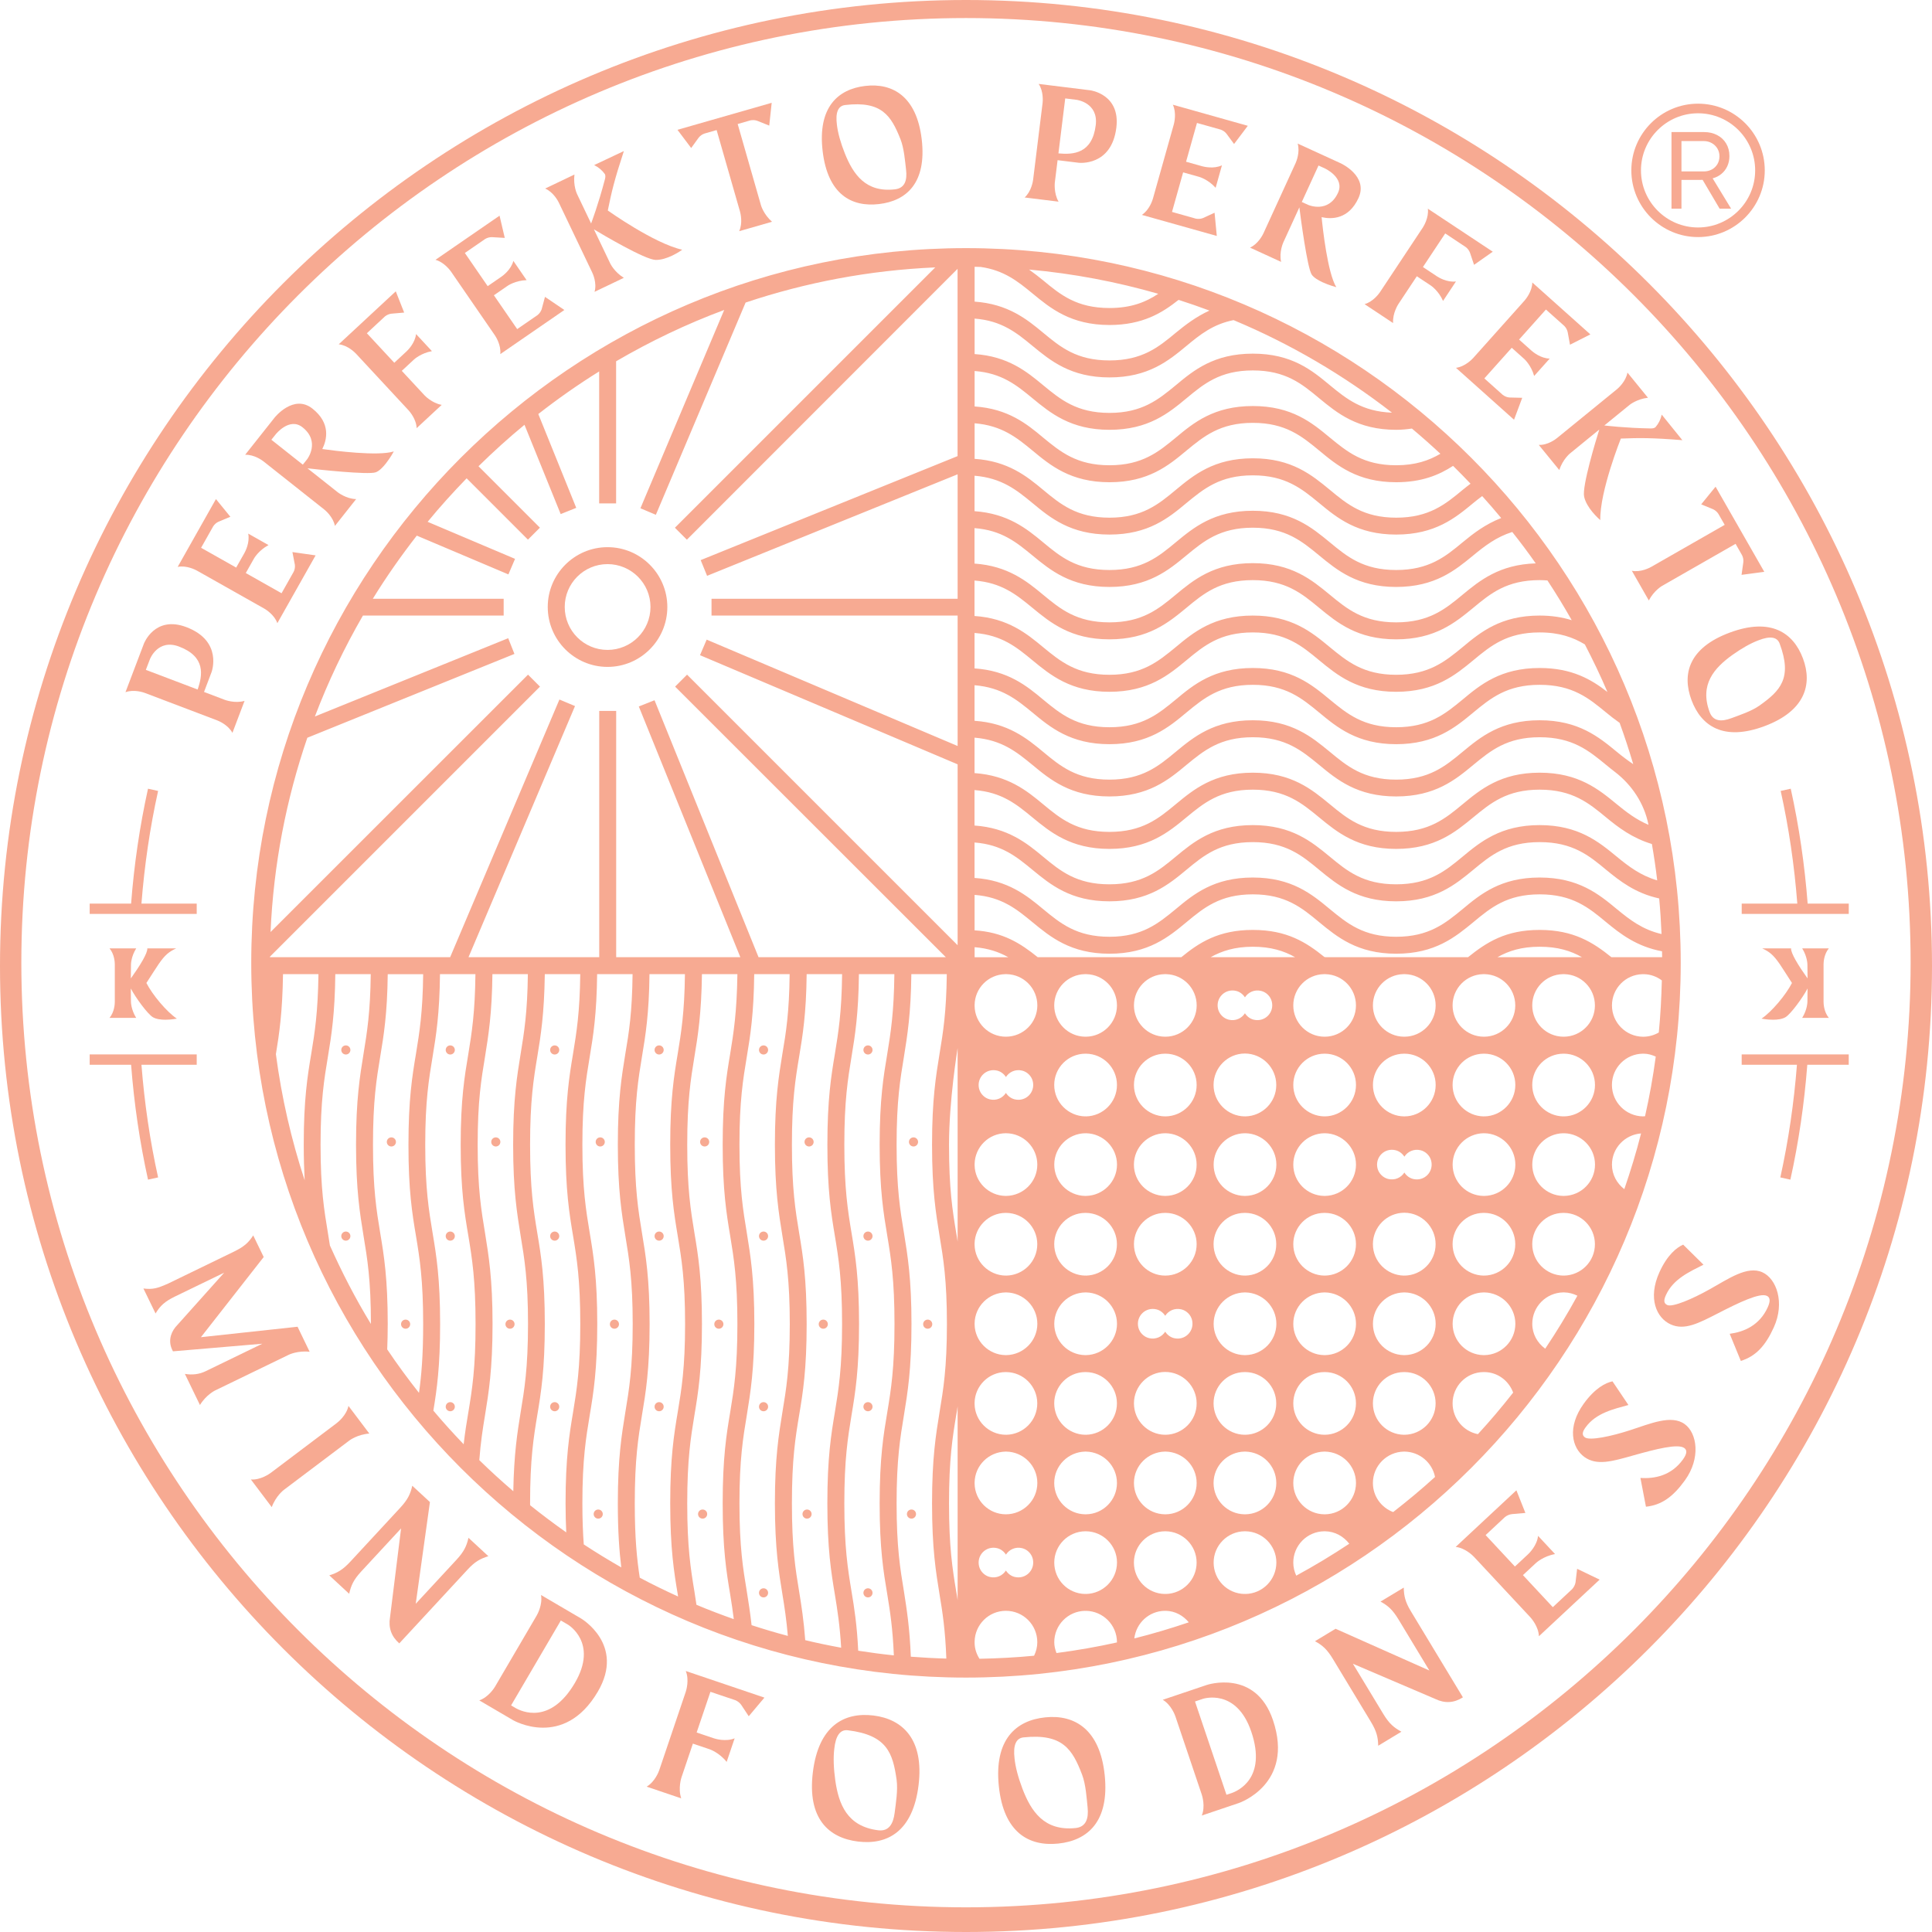
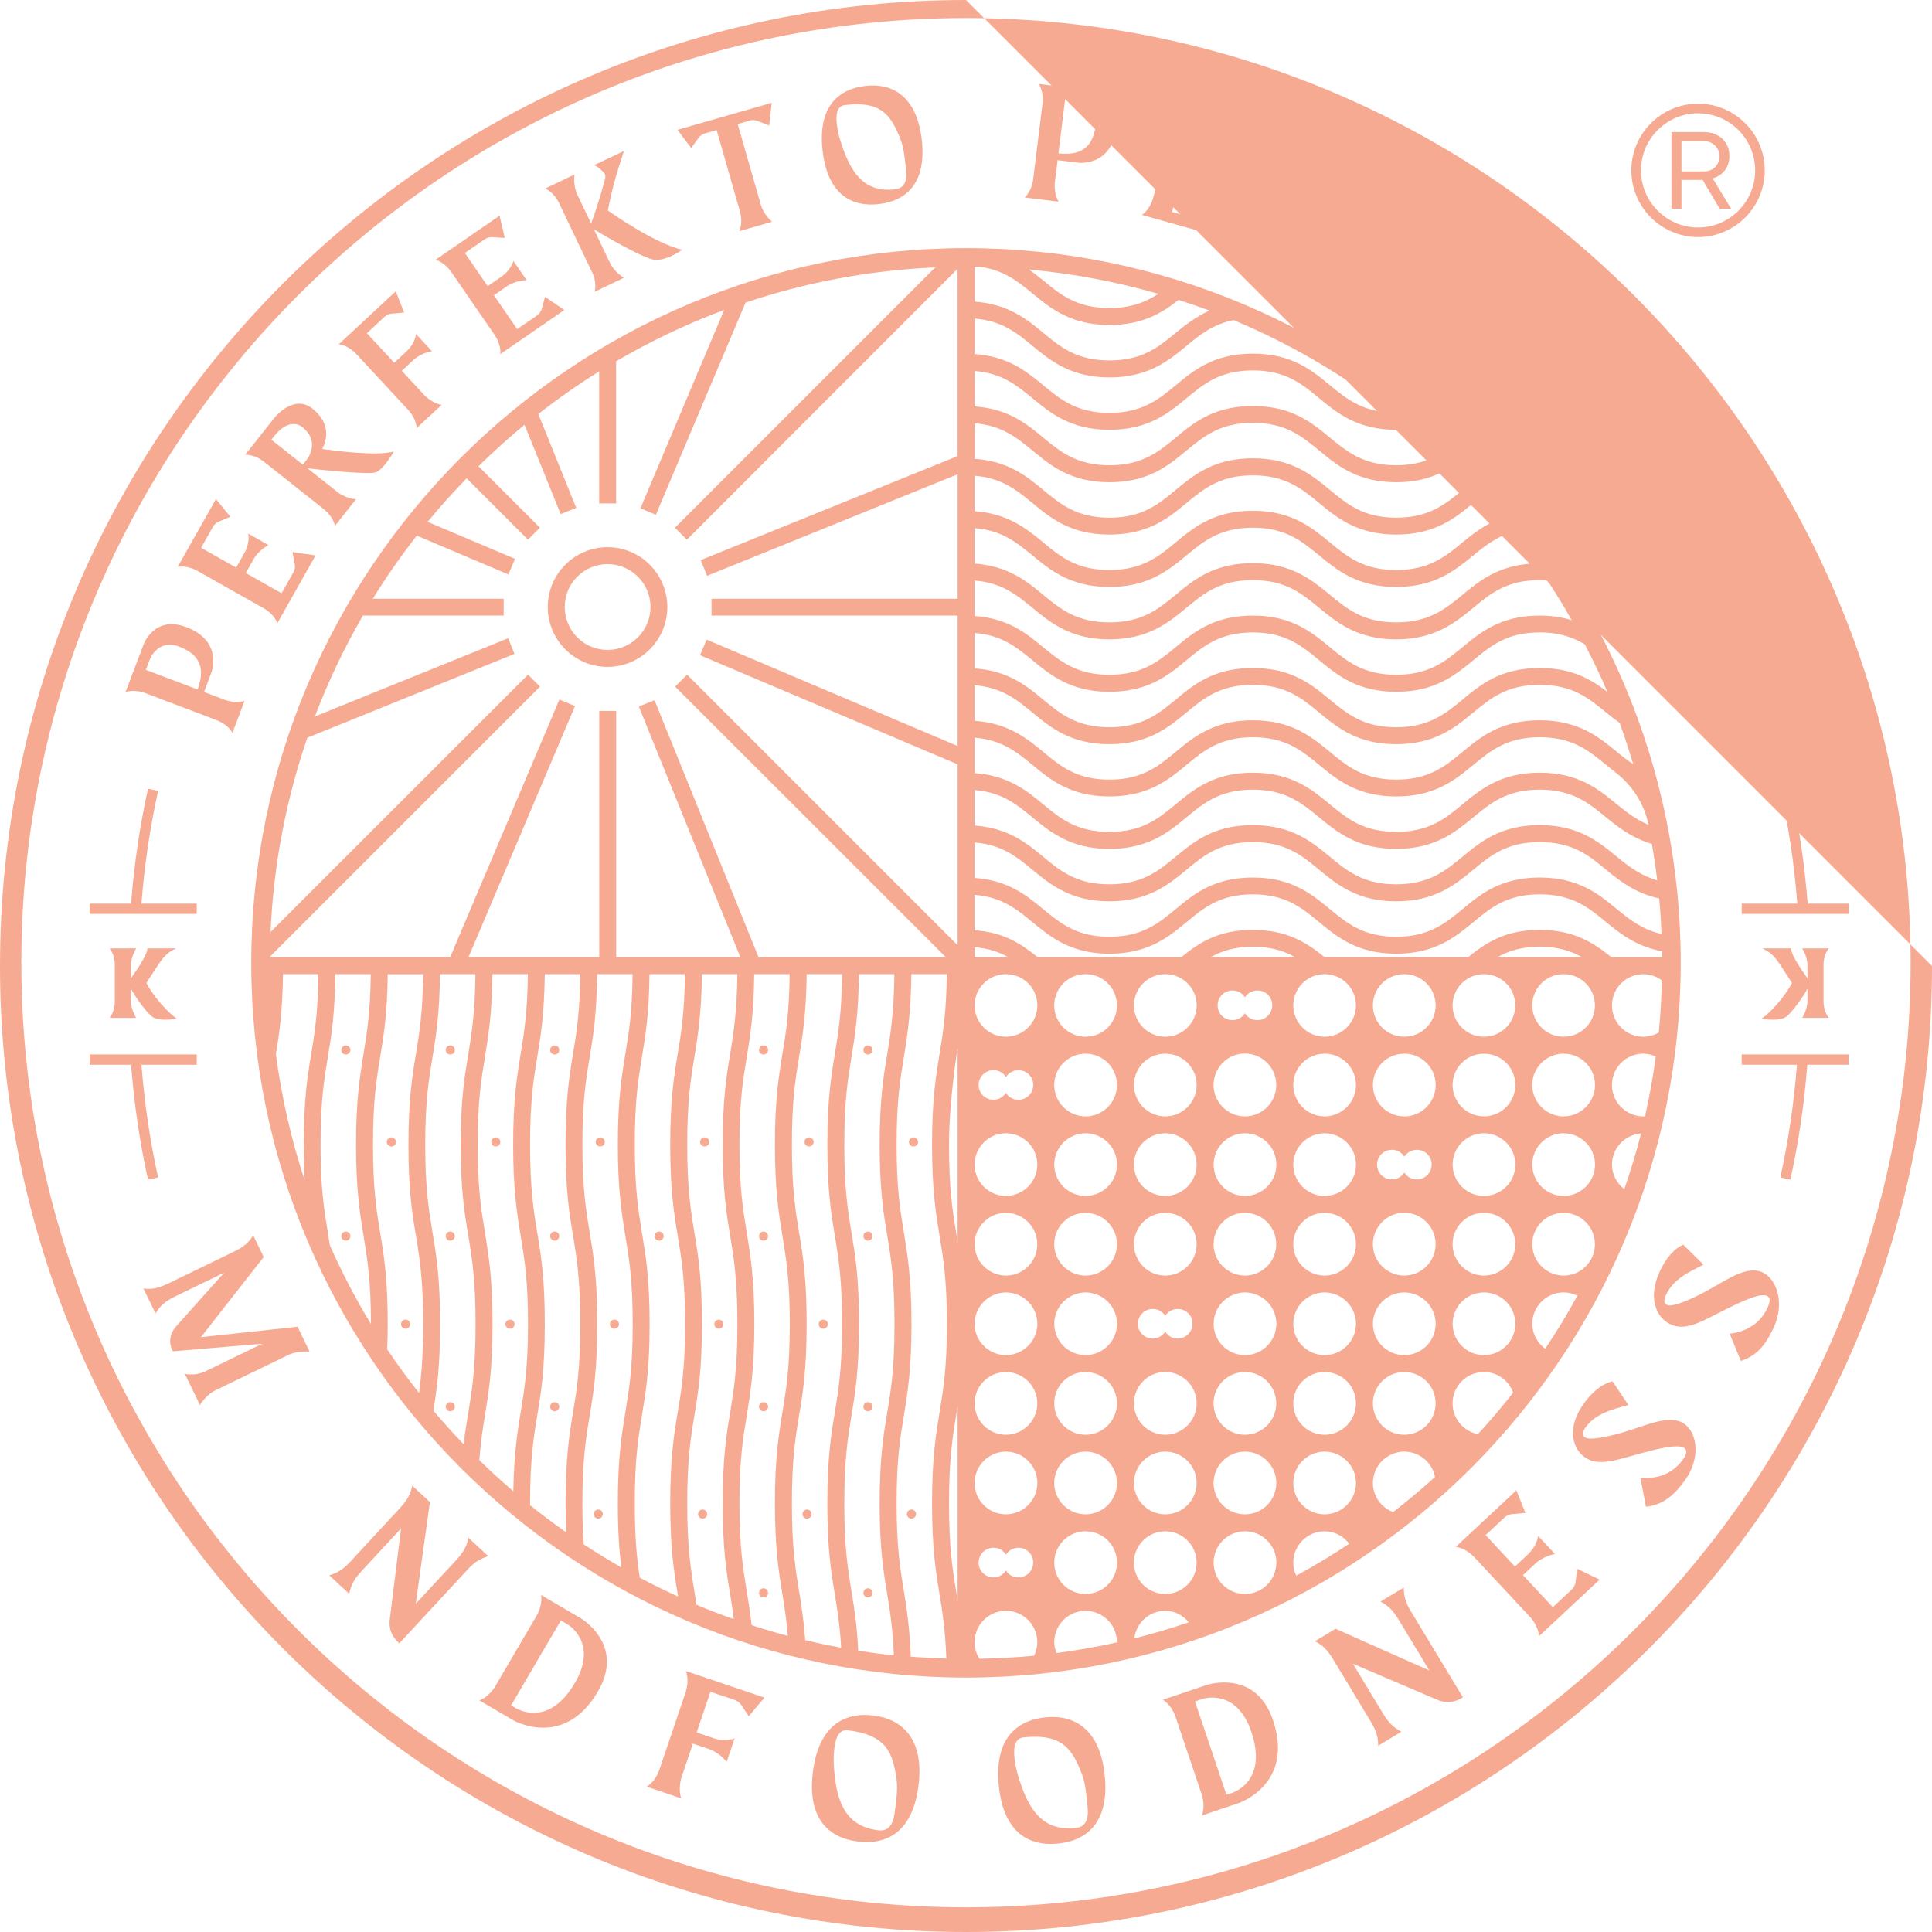
<svg xmlns="http://www.w3.org/2000/svg" width="196" height="196" viewBox="0 0 196 196" fill="none">
  <path d="M183.385 91.671C183.083 87.73 182.509 83.813 181.669 80.014L180.649 80.24C181.476 83.964 182.037 87.806 182.335 91.671H176.695V92.717H187.555V91.671H183.385Z" fill="#F7AA92" />
  <path d="M19.957 91.671H14.35C14.652 87.806 15.213 83.964 16.04 80.24L15.016 80.014C14.177 83.81 13.602 87.73 13.3 91.671H9.098V92.717H19.957V91.671Z" fill="#F7AA92" />
  <path d="M19.957 108.017H14.35C14.652 111.882 15.213 115.724 16.04 119.448L15.016 119.674C14.177 115.878 13.602 111.961 13.3 108.017H9.098V106.971H19.957V108.017Z" fill="#F7AA92" />
  <path d="M176.695 108.017H182.299C181.997 111.882 181.436 115.724 180.613 119.448L181.633 119.674C182.473 115.878 183.047 111.961 183.349 108.017H187.552V106.971H176.692V108.017H176.695Z" fill="#F7AA92" />
-   <path d="M98 0C43.961 0 0 43.964 0 98C0 152.039 43.961 196 98 196C152.039 196 196 152.039 196 98C196 43.964 152.039 0 98 0ZM98 193.497C45.158 193.497 2.165 150.507 2.165 97.665C2.165 44.823 45.158 1.831 98 1.831C150.842 1.831 193.831 44.823 193.831 97.665C193.835 150.511 150.842 193.497 98 193.497Z" fill="#F7AA92" />
+   <path d="M98 0C43.961 0 0 43.964 0 98C0 152.039 43.961 196 98 196C152.039 196 196 152.039 196 98ZM98 193.497C45.158 193.497 2.165 150.507 2.165 97.665C2.165 44.823 45.158 1.831 98 1.831C150.842 1.831 193.831 44.823 193.831 97.665C193.835 150.511 150.842 193.497 98 193.497Z" fill="#F7AA92" />
  <path d="M170.579 18.251H172.476C172.587 18.251 172.669 18.248 172.728 18.244L174.454 21.168H175.619L173.746 18.093C174.087 18.002 174.389 17.851 174.641 17.637C174.897 17.427 175.094 17.168 175.235 16.86C175.376 16.551 175.448 16.21 175.448 15.836C175.448 15.357 175.34 14.931 175.12 14.563C174.9 14.192 174.595 13.907 174.205 13.704C173.814 13.5 173.372 13.398 172.873 13.398H169.572V21.168H170.583V18.251H170.579ZM170.579 14.31H172.83C173.132 14.31 173.404 14.376 173.647 14.511C173.89 14.645 174.083 14.829 174.225 15.062C174.366 15.295 174.438 15.557 174.438 15.849C174.438 16.151 174.369 16.417 174.231 16.65C174.093 16.883 173.903 17.063 173.664 17.194C173.421 17.326 173.148 17.391 172.85 17.391H170.583V14.31H170.579Z" fill="#F7AA92" />
  <path d="M172.266 24.051C175.996 24.051 179.034 21.016 179.034 17.286C179.034 13.552 176 10.518 172.266 10.518C168.536 10.518 165.498 13.552 165.498 17.286C165.501 21.016 168.536 24.051 172.266 24.051ZM172.266 11.492C175.458 11.492 178.06 14.091 178.06 17.286C178.06 20.478 175.462 23.077 172.266 23.077C169.074 23.077 166.475 20.478 166.475 17.286C166.475 14.094 169.074 11.492 172.266 11.492Z" fill="#F7AA92" />
  <path d="M22.822 71.005L20.699 70.198L21.463 68.183C21.463 68.183 22.641 65.04 18.911 63.623C15.695 62.402 14.6 65.296 14.6 65.296L12.729 70.224C13.592 69.906 14.577 70.25 14.711 70.302L22.047 73.088C22.182 73.14 23.146 73.537 23.579 74.348L24.81 71.103C23.839 71.388 22.822 71.005 22.822 71.005ZM20.049 69.951L14.796 67.957L15.213 66.867C15.213 66.867 16.014 64.778 18.166 65.594C20.886 66.625 20.554 68.504 20.049 69.951Z" fill="#F7AA92" />
  <path d="M19.974 57.885L26.812 61.743C26.936 61.815 27.832 62.353 28.137 63.22L32.018 56.343L29.666 56.008L29.915 57.298C29.942 57.544 29.902 57.783 29.791 58.01L28.564 60.185L24.935 58.134L25.772 56.651C25.772 56.651 26.234 55.834 27.241 55.3L25.181 54.135C25.365 55.034 24.879 55.956 24.807 56.084L23.96 57.58L20.401 55.572L21.628 53.397C21.766 53.183 21.949 53.029 22.176 52.924L23.37 52.425L21.907 50.631L18.025 57.511C18.924 57.327 19.846 57.816 19.974 57.885Z" fill="#F7AA92" />
  <path d="M32.894 51.689C33.009 51.778 33.803 52.45 33.977 53.353L36.129 50.633C35.112 50.613 34.259 49.937 34.259 49.937L31.195 47.51C32.205 47.628 37.356 48.189 38.111 47.916C38.462 47.792 38.829 47.421 39.144 47.021C39.607 46.437 39.951 45.797 39.951 45.797C38.35 46.305 33.908 45.725 32.697 45.554C33.157 44.635 33.583 42.946 31.7 41.456C29.781 39.934 27.858 42.365 27.858 42.365L24.869 46.138C25.788 46.099 26.624 46.719 26.736 46.811L32.894 51.689ZM27.976 44.055C27.976 44.055 29.364 42.3 30.686 43.346C32.53 44.806 31.165 46.581 31.165 46.581L30.722 47.139L27.53 44.612L27.976 44.055Z" fill="#F7AA92" />
  <path d="M36.109 35.874L41.45 41.628C41.549 41.737 42.238 42.517 42.267 43.436L44.81 41.074C43.806 40.9 43.068 40.106 43.068 40.106L40.761 37.622L42.008 36.464C42.008 36.464 42.697 35.825 43.819 35.624L42.208 33.889C42.11 34.804 41.365 35.532 41.26 35.631L40 36.802L37.218 33.807L39.046 32.107C39.242 31.95 39.462 31.851 39.712 31.822L41.001 31.71L40.151 29.555L34.364 34.929C35.279 35.024 36.008 35.769 36.109 35.874Z" fill="#F7AA92" />
  <path d="M45.755 27.553L50.207 34.02C50.289 34.142 50.857 35.014 50.752 35.926L57.254 31.448L55.289 30.116L54.948 31.382C54.863 31.615 54.725 31.812 54.525 31.97L52.468 33.387L50.105 29.955L51.51 28.987C51.51 28.987 52.284 28.456 53.422 28.42L52.08 26.468C51.851 27.357 51.011 27.97 50.889 28.055L49.475 29.03L47.159 25.664L49.216 24.246C49.433 24.118 49.666 24.053 49.915 24.059L51.208 24.135L50.679 21.881L44.177 26.359C45.053 26.592 45.67 27.435 45.755 27.553Z" fill="#F7AA92" />
  <path d="M56.69 20.551L60.069 27.621C60.142 27.769 60.575 28.71 60.316 29.606L63.288 28.185C62.317 27.588 61.913 26.738 61.913 26.738L60.253 23.267C61.116 23.792 65.453 26.358 66.52 26.368C67.097 26.378 67.704 26.164 68.196 25.931C68.787 25.649 69.21 25.334 69.21 25.334C66.352 24.701 61.661 21.355 61.661 21.355C62.041 19.484 62.317 18.29 63.291 15.324L60.276 16.748C60.719 16.965 61.08 17.267 61.365 17.663C61.425 17.791 61.434 17.946 61.369 18.188C60.693 20.761 60.014 22.542 59.968 22.673L58.541 19.684C58.541 19.684 58.134 18.835 58.278 17.706L55.306 19.127C56.152 19.494 56.628 20.419 56.69 20.551Z" fill="#F7AA92" />
  <path d="M70.876 13.97C71.031 13.773 71.228 13.635 71.464 13.55L72.701 13.195L75.076 21.473C75.115 21.614 75.375 22.622 74.987 23.455L78.321 22.497C77.465 21.745 77.205 20.843 77.205 20.843L74.837 12.582L76.116 12.214C76.362 12.162 76.602 12.175 76.838 12.26L78.039 12.743L78.288 10.43L68.728 13.169L70.119 15.016L70.876 13.97Z" fill="#F7AA92" />
  <path d="M89.18 20.702C91.966 20.377 94.023 18.55 93.508 14.14C92.999 9.79 90.565 8.392 87.78 8.717C84.994 9.042 82.94 10.902 83.455 15.315C83.971 19.727 86.392 21.03 89.18 20.702ZM85.749 10.653C89.453 10.22 90.404 11.735 91.353 14.124C91.72 15.049 91.818 16.358 91.92 17.224C92.045 18.274 91.805 19.088 90.798 19.206C87.835 19.554 86.556 17.693 85.7 15.541C85.283 14.495 85.004 13.497 84.906 12.677C84.738 11.41 85.02 10.735 85.749 10.653Z" fill="#F7AA92" />
  <path d="M107.013 18.501L107.291 16.25L109.431 16.512C109.431 16.512 112.764 16.91 113.253 12.949C113.673 9.541 110.602 9.16 110.602 9.16L105.372 8.514C105.884 9.275 105.786 10.312 105.769 10.456L104.808 18.245C104.788 18.389 104.634 19.419 103.948 20.033L107.39 20.459C106.881 19.577 107.013 18.501 107.013 18.501ZM108.066 9.984L109.224 10.128C109.224 10.128 111.442 10.407 111.163 12.694C110.805 15.581 108.902 15.705 107.377 15.561L108.066 9.984Z" fill="#F7AA92" />
  <path d="M123.217 21.581L122.026 22.129C121.793 22.214 121.55 22.231 121.304 22.178L118.899 21.499L120.028 17.487L121.665 17.946C121.665 17.946 122.57 18.202 123.325 19.052L123.965 16.771C123.135 17.165 122.124 16.909 121.983 16.873L120.326 16.407L121.432 12.473L123.837 13.149C124.076 13.235 124.273 13.372 124.427 13.566L125.195 14.609L126.589 12.762L118.984 10.623C119.378 11.453 119.122 12.467 119.086 12.605L116.96 20.161C116.921 20.302 116.609 21.296 115.841 21.801L123.443 23.937L123.217 21.581Z" fill="#F7AA92" />
  <path d="M130.192 24.59L131.819 21.036C131.944 22.047 132.623 27.185 133.069 27.851C133.273 28.159 133.725 28.431 134.185 28.641C134.861 28.95 135.566 29.134 135.566 29.134C134.69 27.697 134.195 23.248 134.077 22.03C135.077 22.257 136.819 22.27 137.82 20.088C138.84 17.86 136.025 16.571 136.025 16.571L131.649 14.566C131.905 15.449 131.501 16.407 131.442 16.538L128.174 23.674C128.115 23.805 127.653 24.737 126.816 25.121L129.969 26.568C129.739 25.577 130.192 24.59 130.192 24.59ZM133.762 16.791L134.411 17.089C134.411 17.089 136.445 18.021 135.743 19.553C134.762 21.692 132.715 20.787 132.715 20.787L132.065 20.492L133.762 16.791Z" fill="#F7AA92" />
  <path d="M141.862 30.851L143.735 28.026L145.156 28.967C145.156 28.967 145.94 29.486 146.396 30.529L147.705 28.554C146.793 28.675 145.91 28.121 145.789 28.042L144.355 27.091L146.616 23.682L148.696 25.063C148.896 25.214 149.04 25.407 149.129 25.64L149.542 26.867L151.439 25.535L144.854 21.172C144.972 22.081 144.421 22.966 144.342 23.088L140.001 29.633C139.919 29.755 139.322 30.608 138.433 30.854L141.327 32.773C141.261 31.756 141.862 30.851 141.862 30.851Z" fill="#F7AA92" />
  <path d="M147.708 37.316L153.598 42.582L154.428 40.358L153.115 40.325C152.869 40.299 152.646 40.207 152.446 40.053L150.586 38.389L153.365 35.282L154.634 36.417C154.634 36.417 155.337 37.044 155.638 38.143L157.217 36.378C156.301 36.365 155.504 35.692 155.392 35.594L154.109 34.449L156.833 31.401L158.696 33.064C158.873 33.245 158.988 33.455 159.041 33.698L159.274 34.971L161.341 33.924L155.451 28.658C155.438 29.577 154.766 30.374 154.671 30.486L149.438 36.339C149.336 36.444 148.617 37.202 147.708 37.316Z" fill="#F7AA92" />
  <path d="M156.107 45.135L158.188 47.684C158.539 46.601 159.267 46.008 159.267 46.008L162.246 43.577C161.941 44.538 160.471 49.354 160.71 50.394C160.835 50.955 161.186 51.496 161.531 51.92C161.944 52.425 162.348 52.763 162.348 52.763C162.289 49.84 164.434 44.492 164.434 44.492C166.344 44.42 167.568 44.407 170.675 44.656L168.581 42.064C168.476 42.546 168.266 42.969 167.948 43.337C167.837 43.429 167.692 43.471 167.44 43.465C164.782 43.416 162.892 43.176 162.758 43.163L165.323 41.073C165.323 41.073 166.052 40.479 167.184 40.351L165.104 37.799C164.943 38.704 164.159 39.387 164.047 39.479L157.974 44.429C157.85 44.531 157.036 45.174 156.107 45.135Z" fill="#F7AA92" />
  <path d="M174.329 52.131L174.969 53.246L167.495 57.521C167.367 57.59 166.449 58.086 165.55 57.905L167.272 60.917C167.797 59.907 168.611 59.441 168.611 59.441L176.072 55.172L176.731 56.327C176.843 56.554 176.885 56.79 176.859 57.036L176.679 58.319L178.985 58.01L174.044 49.375L172.584 51.166L173.782 51.658C174.008 51.764 174.192 51.921 174.329 52.131Z" fill="#F7AA92" />
  <path d="M182.912 66.806C181.931 64.178 179.638 62.626 175.471 64.181C171.308 65.733 170.622 68.397 171.603 71.028C172.584 73.656 174.848 75.221 179.011 73.666C183.115 72.134 183.893 69.437 182.912 66.806ZM175.638 72.862C174.648 73.233 173.798 73.197 173.443 72.245C172.4 69.45 173.899 67.764 175.786 66.418C176.705 65.766 177.607 65.254 178.381 64.965C179.572 64.496 180.294 64.607 180.547 65.3C181.852 68.794 180.606 70.08 178.512 71.569C177.702 72.15 176.455 72.557 175.638 72.862Z" fill="#F7AA92" />
  <path d="M61.635 55.51C58.291 55.51 55.568 58.233 55.568 61.576C55.568 64.933 58.291 67.656 61.635 67.656C64.978 67.656 67.701 64.933 67.701 61.576C67.698 58.233 64.978 55.51 61.635 55.51ZM61.635 65.933C59.236 65.933 57.291 63.988 57.291 61.573C57.291 59.175 59.236 57.229 61.635 57.229C64.033 57.229 65.992 59.175 65.992 61.573C65.992 63.988 64.033 65.933 61.635 65.933Z" fill="#F7AA92" />
  <path d="M35.085 106.055C34.829 106.055 34.623 106.261 34.623 106.517C34.623 106.773 34.829 106.98 35.085 106.98C35.341 106.98 35.548 106.773 35.548 106.517C35.548 106.261 35.341 106.055 35.085 106.055Z" fill="#F7AA92" />
  <path d="M35.085 124.939C34.829 124.939 34.623 125.146 34.623 125.402C34.623 125.658 34.829 125.865 35.085 125.865C35.341 125.865 35.548 125.658 35.548 125.402C35.548 125.146 35.341 124.939 35.085 124.939Z" fill="#F7AA92" />
  <path d="M40.686 134.336C40.686 134.592 40.893 134.798 41.149 134.798C41.404 134.798 41.611 134.592 41.611 134.336C41.611 134.08 41.404 133.873 41.149 133.873C40.889 133.873 40.686 134.08 40.686 134.336Z" fill="#F7AA92" />
  <path d="M39.705 115.385C39.449 115.385 39.242 115.591 39.242 115.847C39.242 116.103 39.449 116.31 39.705 116.31C39.961 116.31 40.167 116.103 40.167 115.847C40.167 115.595 39.961 115.385 39.705 115.385Z" fill="#F7AA92" />
  <path d="M45.679 106.055C45.423 106.055 45.217 106.261 45.217 106.517C45.217 106.773 45.423 106.98 45.679 106.98C45.935 106.98 46.142 106.773 46.142 106.517C46.142 106.261 45.935 106.055 45.679 106.055Z" fill="#F7AA92" />
  <path d="M45.679 124.939C45.423 124.939 45.217 125.146 45.217 125.402C45.217 125.658 45.423 125.865 45.679 125.865C45.935 125.865 46.142 125.658 46.142 125.402C46.142 125.146 45.935 124.939 45.679 124.939Z" fill="#F7AA92" />
  <path d="M45.679 142.246C45.423 142.246 45.217 142.453 45.217 142.709C45.217 142.965 45.423 143.171 45.679 143.171C45.935 143.171 46.142 142.965 46.142 142.709C46.142 142.456 45.935 142.246 45.679 142.246Z" fill="#F7AA92" />
  <path d="M51.739 133.873C51.484 133.873 51.277 134.08 51.277 134.336C51.277 134.592 51.484 134.798 51.739 134.798C51.995 134.798 52.202 134.592 52.202 134.336C52.205 134.08 51.995 133.873 51.739 133.873Z" fill="#F7AA92" />
  <path d="M50.299 115.385C50.043 115.385 49.836 115.591 49.836 115.847C49.836 116.103 50.043 116.31 50.299 116.31C50.555 116.31 50.762 116.103 50.762 115.847C50.762 115.595 50.555 115.385 50.299 115.385Z" fill="#F7AA92" />
  <path d="M56.274 106.055C56.018 106.055 55.811 106.261 55.811 106.517C55.811 106.773 56.018 106.98 56.274 106.98C56.529 106.98 56.736 106.773 56.736 106.517C56.736 106.261 56.529 106.055 56.274 106.055Z" fill="#F7AA92" />
  <path d="M56.274 124.939C56.018 124.939 55.811 125.146 55.811 125.402C55.811 125.658 56.018 125.865 56.274 125.865C56.529 125.865 56.736 125.658 56.736 125.402C56.736 125.146 56.529 124.939 56.274 124.939Z" fill="#F7AA92" />
  <path d="M56.274 142.246C56.018 142.246 55.811 142.453 55.811 142.709C55.811 142.965 56.018 143.171 56.274 143.171C56.529 143.171 56.736 142.965 56.736 142.709C56.736 142.456 56.529 142.246 56.274 142.246Z" fill="#F7AA92" />
  <path d="M62.333 133.873C62.077 133.873 61.871 134.08 61.871 134.336C61.871 134.592 62.077 134.798 62.333 134.798C62.589 134.798 62.796 134.592 62.796 134.336C62.796 134.08 62.589 133.873 62.333 133.873Z" fill="#F7AA92" />
  <path d="M60.893 115.385C60.637 115.385 60.431 115.591 60.431 115.847C60.431 116.103 60.637 116.31 60.893 116.31C61.149 116.31 61.356 116.103 61.356 115.847C61.356 115.595 61.149 115.385 60.893 115.385Z" fill="#F7AA92" />
-   <path d="M66.868 106.055C66.612 106.055 66.405 106.261 66.405 106.517C66.405 106.773 66.612 106.98 66.868 106.98C67.124 106.98 67.331 106.773 67.331 106.517C67.331 106.261 67.124 106.055 66.868 106.055Z" fill="#F7AA92" />
  <path d="M66.868 124.939C66.612 124.939 66.405 125.146 66.405 125.402C66.405 125.658 66.612 125.865 66.868 125.865C67.124 125.865 67.331 125.658 67.331 125.402C67.331 125.146 67.124 124.939 66.868 124.939Z" fill="#F7AA92" />
-   <path d="M66.868 142.246C66.612 142.246 66.405 142.453 66.405 142.709C66.405 142.965 66.612 143.171 66.868 143.171C67.124 143.171 67.331 142.965 67.331 142.709C67.331 142.456 67.124 142.246 66.868 142.246Z" fill="#F7AA92" />
  <path d="M60.689 153.139C60.433 153.139 60.227 153.345 60.227 153.601C60.227 153.857 60.433 154.064 60.689 154.064C60.945 154.064 61.152 153.857 61.152 153.601C61.152 153.345 60.942 153.139 60.689 153.139Z" fill="#F7AA92" />
  <path d="M72.927 133.873C72.671 133.873 72.465 134.08 72.465 134.336C72.465 134.592 72.671 134.798 72.927 134.798C73.183 134.798 73.39 134.592 73.39 134.336C73.39 134.08 73.183 133.873 72.927 133.873Z" fill="#F7AA92" />
  <path d="M71.487 115.385C71.231 115.385 71.024 115.591 71.024 115.847C71.024 116.103 71.231 116.31 71.487 116.31C71.743 116.31 71.95 116.103 71.95 115.847C71.95 115.595 71.743 115.385 71.487 115.385Z" fill="#F7AA92" />
  <path d="M77.461 106.055C77.205 106.055 76.999 106.261 76.999 106.517C76.999 106.773 77.205 106.98 77.461 106.98C77.717 106.98 77.924 106.773 77.924 106.517C77.924 106.261 77.717 106.055 77.461 106.055Z" fill="#F7AA92" />
  <path d="M77.461 124.939C77.205 124.939 76.999 125.146 76.999 125.402C76.999 125.658 77.205 125.865 77.461 125.865C77.717 125.865 77.924 125.658 77.924 125.402C77.924 125.146 77.717 124.939 77.461 124.939Z" fill="#F7AA92" />
  <path d="M77.461 142.246C77.205 142.246 76.999 142.453 76.999 142.709C76.999 142.965 77.205 143.171 77.461 143.171C77.717 143.171 77.924 142.965 77.924 142.709C77.924 142.456 77.717 142.246 77.461 142.246Z" fill="#F7AA92" />
  <path d="M77.461 161.131C77.205 161.131 76.999 161.338 76.999 161.593C76.999 161.849 77.205 162.056 77.461 162.056C77.717 162.056 77.924 161.849 77.924 161.593C77.924 161.338 77.717 161.131 77.461 161.131Z" fill="#F7AA92" />
  <path d="M71.28 153.139C71.024 153.139 70.817 153.345 70.817 153.601C70.817 153.857 71.024 154.064 71.28 154.064C71.536 154.064 71.743 153.857 71.743 153.601C71.746 153.345 71.536 153.139 71.28 153.139Z" fill="#F7AA92" />
  <path d="M83.521 133.873C83.265 133.873 83.059 134.08 83.059 134.336C83.059 134.592 83.265 134.798 83.521 134.798C83.777 134.798 83.984 134.592 83.984 134.336C83.984 134.08 83.777 133.873 83.521 133.873Z" fill="#F7AA92" />
  <path d="M82.081 115.385C81.825 115.385 81.618 115.591 81.618 115.847C81.618 116.103 81.825 116.31 82.081 116.31C82.337 116.31 82.543 116.103 82.543 115.847C82.543 115.595 82.337 115.385 82.081 115.385Z" fill="#F7AA92" />
  <path d="M88.055 106.055C87.799 106.055 87.593 106.261 87.593 106.517C87.593 106.773 87.799 106.98 88.055 106.98C88.311 106.98 88.518 106.773 88.518 106.517C88.518 106.261 88.311 106.055 88.055 106.055Z" fill="#F7AA92" />
  <path d="M88.055 124.939C87.799 124.939 87.593 125.146 87.593 125.402C87.593 125.658 87.799 125.865 88.055 125.865C88.311 125.865 88.518 125.658 88.518 125.402C88.518 125.146 88.311 124.939 88.055 124.939Z" fill="#F7AA92" />
  <path d="M88.055 142.246C87.799 142.246 87.593 142.453 87.593 142.709C87.593 142.965 87.799 143.171 88.055 143.171C88.311 143.171 88.518 142.965 88.518 142.709C88.518 142.456 88.311 142.246 88.055 142.246Z" fill="#F7AA92" />
  <path d="M88.055 161.131C87.799 161.131 87.593 161.338 87.593 161.593C87.593 161.849 87.799 162.056 88.055 162.056C88.311 162.056 88.518 161.849 88.518 161.593C88.518 161.338 88.311 161.131 88.055 161.131Z" fill="#F7AA92" />
  <path d="M81.874 153.139C81.618 153.139 81.412 153.345 81.412 153.601C81.412 153.857 81.618 154.064 81.874 154.064C82.13 154.064 82.337 153.857 82.337 153.601C82.337 153.345 82.13 153.139 81.874 153.139Z" fill="#F7AA92" />
-   <path d="M94.115 133.873C93.859 133.873 93.652 134.08 93.652 134.336C93.652 134.592 93.859 134.798 94.115 134.798C94.371 134.798 94.578 134.592 94.578 134.336C94.578 134.08 94.371 133.873 94.115 133.873Z" fill="#F7AA92" />
  <path d="M92.675 115.385C92.419 115.385 92.212 115.591 92.212 115.847C92.212 116.103 92.419 116.31 92.675 116.31C92.931 116.31 93.138 116.103 93.138 115.847C93.138 115.595 92.931 115.385 92.675 115.385Z" fill="#F7AA92" />
  <path d="M92.469 153.139C92.213 153.139 92.006 153.345 92.006 153.601C92.006 153.857 92.213 154.064 92.469 154.064C92.724 154.064 92.931 153.857 92.931 153.601C92.931 153.345 92.724 153.139 92.469 153.139Z" fill="#F7AA92" />
  <path d="M98 25.172C58.019 25.172 25.489 57.699 25.489 97.683C25.489 137.664 58.019 170.19 98 170.19C137.981 170.19 170.508 137.664 170.508 97.683C170.511 57.699 137.981 25.172 98 25.172ZM31.575 106.909C31.195 109.179 30.814 111.521 30.814 116.134C30.814 117.529 30.854 118.697 30.909 119.74C29.554 115.626 28.57 111.351 27.989 106.945C28.327 104.901 28.655 102.706 28.711 98.828H32.307C32.254 102.706 31.93 104.766 31.575 106.909ZM33.468 126.351C33.403 125.925 33.337 125.501 33.268 125.091C32.888 122.791 32.52 120.606 32.52 116.134C32.52 111.663 32.888 109.491 33.268 107.191C33.619 105.075 33.974 102.86 34.016 98.828H37.612C37.569 102.706 37.231 104.766 36.88 106.909C36.513 109.179 36.119 111.521 36.119 116.134C36.119 120.747 36.513 123.103 36.88 125.373C37.261 127.67 37.629 129.845 37.629 134.314C36.073 131.765 34.695 129.097 33.468 126.351ZM42.199 125.373C42.579 127.673 42.93 129.845 42.93 134.317C42.93 137.542 42.75 139.566 42.507 141.305C41.379 139.875 40.296 138.408 39.282 136.893C39.312 136.108 39.335 135.275 39.335 134.32C39.335 129.707 38.954 127.365 38.573 125.094C38.193 122.795 37.839 120.609 37.839 116.138C37.839 111.666 38.193 109.494 38.573 107.194C38.925 105.078 39.292 102.863 39.335 98.831H42.93C42.888 102.709 42.55 104.769 42.199 106.912C41.818 109.182 41.438 111.525 41.438 116.138C41.434 120.747 41.815 123.103 42.199 125.373ZM47.514 143.274C47.343 144.268 47.179 145.305 47.038 146.519C45.978 145.413 44.948 144.278 43.964 143.107C44.318 140.967 44.65 138.641 44.65 134.317C44.65 129.704 44.269 127.362 43.888 125.091C43.508 122.791 43.14 120.606 43.14 116.134C43.14 111.663 43.508 109.491 43.888 107.191C44.239 105.075 44.594 102.86 44.636 98.828H48.232C48.19 102.706 47.865 104.766 47.514 106.909C47.133 109.179 46.736 111.521 46.736 116.134C46.736 120.747 47.13 123.103 47.514 125.373C47.894 127.673 48.245 129.845 48.245 134.317C48.249 138.802 47.894 140.974 47.514 143.274ZM52.819 143.274C52.488 145.324 52.14 147.477 52.074 151.282C50.89 150.269 49.738 149.219 48.626 148.13C48.761 146.312 48.977 144.941 49.207 143.556C49.574 141.286 49.968 138.943 49.968 134.317C49.968 129.704 49.571 127.362 49.207 125.091C48.826 122.791 48.459 120.606 48.459 116.134C48.459 111.663 48.826 109.491 49.207 107.191C49.545 105.075 49.912 102.86 49.955 98.828H53.551C53.508 102.706 53.17 104.766 52.819 106.909C52.452 109.179 52.058 111.521 52.058 116.134C52.058 120.747 52.455 123.103 52.819 125.373C53.2 127.673 53.567 129.845 53.567 134.317C53.564 138.802 53.2 140.974 52.819 143.274ZM58.137 125.373C58.518 127.673 58.869 129.845 58.869 134.317C58.869 138.802 58.515 140.974 58.137 143.274C57.757 145.544 57.376 147.887 57.376 152.513C57.376 153.625 57.406 154.58 57.445 155.459C56.195 154.576 54.971 153.661 53.78 152.703C53.78 152.637 53.777 152.578 53.777 152.513C53.777 148.041 54.128 145.856 54.509 143.556C54.889 141.286 55.27 138.943 55.27 134.317C55.27 129.704 54.889 127.362 54.509 125.091C54.128 122.791 53.777 120.606 53.777 116.134C53.777 111.663 54.128 109.491 54.509 107.191C54.86 105.075 55.214 102.86 55.27 98.828H58.866C58.823 102.706 58.485 104.766 58.134 106.909C57.754 109.179 57.373 111.521 57.373 116.134C57.373 120.747 57.754 123.103 58.137 125.373ZM63.439 143.274C63.072 145.544 62.678 147.887 62.678 152.513C62.678 155.387 62.829 157.375 63.029 159.012C61.736 158.271 60.464 157.496 59.223 156.68C59.138 155.525 59.082 154.186 59.082 152.513C59.082 148.041 59.45 145.856 59.83 143.556C60.211 141.286 60.591 138.943 60.591 134.317C60.591 129.704 60.211 127.362 59.83 125.091C59.45 122.791 59.082 120.606 59.082 116.134C59.082 111.663 59.45 109.491 59.83 107.191C60.185 105.075 60.536 102.86 60.578 98.828H64.174C64.132 102.706 63.807 104.766 63.439 106.909C63.072 109.179 62.678 111.521 62.678 116.134C62.678 120.747 63.072 123.103 63.439 125.373C63.82 127.673 64.187 129.845 64.187 134.317C64.187 138.802 63.82 140.974 63.439 143.274ZM68.758 161.749C68.771 161.821 68.781 161.893 68.79 161.965C67.475 161.365 66.175 160.735 64.903 160.056C64.617 158.182 64.397 156.073 64.397 152.51C64.397 148.038 64.748 145.853 65.129 143.553C65.51 141.282 65.903 138.94 65.903 134.314C65.903 129.701 65.506 127.358 65.129 125.088C64.748 122.788 64.397 120.603 64.397 116.131C64.397 111.659 64.748 109.487 65.129 107.187C65.483 105.071 65.847 102.857 65.89 98.824H69.486C69.443 102.702 69.105 104.763 68.754 106.905C68.374 109.176 67.993 111.518 67.993 116.131C67.993 120.744 68.374 123.1 68.754 125.37C69.135 127.67 69.502 129.842 69.502 134.314C69.502 138.799 69.135 140.971 68.754 143.271C68.374 145.541 67.993 147.883 67.993 152.51C67.996 157.139 68.377 159.478 68.758 161.749ZM74.076 125.373C74.456 127.673 74.808 129.845 74.808 134.317C74.808 138.802 74.456 140.974 74.076 143.274C73.695 145.544 73.315 147.887 73.315 152.513C73.315 157.139 73.695 159.481 74.076 161.752C74.207 162.552 74.332 163.373 74.443 164.262C73.164 163.809 71.901 163.33 70.654 162.805C70.585 162.352 70.519 161.893 70.451 161.47C70.07 159.17 69.719 156.985 69.719 152.513C69.719 148.041 70.073 145.856 70.451 143.556C70.831 141.286 71.212 138.943 71.212 134.317C71.212 129.704 70.831 127.362 70.451 125.091C70.07 122.791 69.719 120.606 69.719 116.134C69.719 111.663 70.073 109.491 70.451 107.191C70.802 105.075 71.156 102.86 71.212 98.828H74.808C74.752 102.706 74.427 104.766 74.076 106.909C73.695 109.179 73.315 111.521 73.315 116.134C73.315 120.747 73.695 123.103 74.076 125.373ZM79.378 161.749C79.588 163.025 79.785 164.321 79.926 165.961C78.686 165.633 77.462 165.266 76.248 164.872C76.103 163.586 75.933 162.503 75.766 161.466C75.385 159.166 75.017 156.981 75.017 152.51C75.017 148.038 75.385 145.853 75.766 143.553C76.133 141.282 76.527 138.94 76.527 134.314C76.527 129.701 76.133 127.358 75.766 125.088C75.385 122.788 75.017 120.603 75.017 116.131C75.017 111.659 75.385 109.487 75.766 107.187C76.12 105.071 76.471 102.857 76.514 98.824H80.109C80.067 102.702 79.742 104.763 79.374 106.905C79.007 109.176 78.613 111.518 78.613 116.131C78.613 120.744 79.007 123.1 79.374 125.37C79.755 127.67 80.123 129.842 80.123 134.314C80.123 138.799 79.755 140.971 79.374 143.271C79.007 145.541 78.613 147.883 78.613 152.51C78.617 157.139 79.01 159.478 79.378 161.749ZM84.696 125.373C85.077 127.673 85.428 129.845 85.428 134.317C85.428 138.802 85.073 140.974 84.696 143.274C84.316 145.544 83.935 147.887 83.935 152.513C83.935 157.139 84.316 159.481 84.696 161.752C84.955 163.333 85.201 164.892 85.336 167.159C84.109 166.936 82.895 166.683 81.691 166.394C81.537 164.37 81.304 162.877 81.074 161.47C80.693 159.17 80.339 156.985 80.339 152.513C80.339 148.041 80.69 145.856 81.074 143.556C81.455 141.286 81.835 138.943 81.835 134.317C81.835 129.704 81.455 127.362 81.074 125.091C80.693 122.791 80.339 120.606 80.339 116.134C80.339 111.663 80.69 109.491 81.074 107.191C81.425 105.075 81.793 102.86 81.835 98.828H85.431C85.388 102.706 85.05 104.766 84.699 106.909C84.319 109.179 83.938 111.521 83.938 116.134C83.935 120.747 84.316 123.103 84.696 125.373ZM90.014 161.749C90.303 163.507 90.569 165.233 90.68 167.936C89.466 167.812 88.259 167.651 87.065 167.464C86.94 164.855 86.665 163.117 86.389 161.466C86.008 159.166 85.657 156.981 85.657 152.51C85.657 148.038 86.012 145.853 86.389 143.553C86.77 141.282 87.15 138.94 87.15 134.314C87.15 129.701 86.77 127.358 86.389 125.088C86.008 122.788 85.657 120.603 85.657 116.131C85.657 111.659 86.012 109.487 86.389 107.187C86.74 105.071 87.094 102.857 87.137 98.824H90.733C90.69 102.702 90.365 104.763 90.014 106.905C89.634 109.176 89.24 111.518 89.24 116.131C89.24 120.744 89.637 123.1 90.014 125.37C90.395 127.67 90.746 129.842 90.746 134.314C90.746 138.799 90.395 140.971 90.014 143.271C89.634 145.541 89.24 147.883 89.24 152.51C89.237 157.139 89.634 159.478 90.014 161.749ZM95.316 161.749C95.621 163.579 95.9 165.371 96.005 168.261C94.798 168.228 93.597 168.163 92.403 168.071C92.285 165.115 91.986 163.248 91.707 161.466C91.327 159.166 90.959 156.981 90.959 152.51C90.959 148.038 91.327 145.853 91.707 143.553C92.075 141.282 92.469 138.94 92.469 134.314C92.469 129.701 92.075 127.358 91.707 125.088C91.327 122.788 90.959 120.603 90.959 116.131C90.959 111.659 91.327 109.487 91.707 107.187C92.045 105.071 92.413 102.857 92.455 98.824H96.051C96.009 102.702 95.671 104.763 95.316 106.905C94.949 109.176 94.555 111.518 94.555 116.131C94.555 120.744 94.949 123.1 95.316 125.37C95.697 127.67 96.064 129.842 96.064 134.314C96.064 138.799 95.697 140.971 95.316 143.271C94.949 145.541 94.555 147.883 94.555 152.51C94.555 157.139 94.949 159.478 95.316 161.749ZM97.15 162.342C97.108 162.044 97.065 161.749 97.009 161.466C96.629 159.166 96.278 156.981 96.278 152.51C96.278 148.038 96.629 145.853 97.009 143.553C97.065 143.271 97.108 142.975 97.15 142.677V162.342ZM97.15 125.967C97.108 125.669 97.065 125.373 97.009 125.091C96.629 122.791 96.278 120.606 96.278 116.134C96.278 111.663 97.111 106.613 97.15 106.318V125.967ZM97.15 46.271L71.084 56.823L71.733 58.417L97.15 48.118V60.743H72.183V62.449H97.15V75.681L71.691 64.89L71.015 66.468L97.15 77.541V95.891L69.702 68.443L68.489 69.657L95.953 97.105H76.953L66.402 71.039L64.807 71.672L75.106 97.105H62.511V72.125H60.792V97.105H47.53L58.334 71.629L56.753 70.966L45.667 97.105H27.379C27.379 97.089 27.379 97.072 27.382 97.056L54.781 69.657L53.567 68.443L27.448 94.553C27.747 87.683 29.043 81.072 31.178 74.844L52.189 66.34L51.556 64.746L31.946 72.686C33.298 69.126 34.932 65.707 36.818 62.449H51.097V60.743H37.822C39.19 58.522 40.686 56.389 42.284 54.339L51.576 58.273L52.251 56.695L43.383 52.938C44.636 51.409 45.965 49.943 47.34 48.525L53.56 54.746L54.774 53.532L48.544 47.301C50.04 45.832 51.592 44.424 53.209 43.095L56.881 52.154L58.459 51.521L54.61 42.003C56.589 40.458 58.646 39.011 60.785 37.682V51.071H62.504V36.652C65.985 34.621 69.647 32.865 73.469 31.445L64.971 51.563L66.536 52.226L75.641 30.694C81.73 28.656 88.184 27.419 94.88 27.127L68.469 53.538L69.683 54.752L97.144 27.275V46.271H97.15ZM117.505 29.805C116.248 30.641 114.782 31.248 112.554 31.248C109.224 31.248 107.574 29.896 105.825 28.443C105.379 28.079 104.9 27.708 104.398 27.347C108.906 27.754 113.282 28.591 117.505 29.805ZM98.873 27.065C99.079 27.068 99.28 27.078 99.486 27.081C101.862 27.419 103.272 28.558 104.742 29.768C106.56 31.265 108.62 32.971 112.557 32.971C115.937 32.971 117.928 31.721 119.565 30.421C120.622 30.762 121.665 31.12 122.699 31.507C121.334 32.131 120.258 32.961 119.286 33.758C117.538 35.211 115.887 36.566 112.557 36.566C109.227 36.566 107.577 35.211 105.828 33.758C104.165 32.377 102.259 30.838 98.873 30.599V27.065ZM98.873 32.321C101.639 32.534 103.148 33.774 104.742 35.087C106.56 36.583 108.62 38.289 112.557 38.289C116.508 38.289 118.565 36.583 120.372 35.087C121.737 33.955 123.053 32.892 125.143 32.475C130.934 34.893 136.324 38.069 141.216 41.865C138.181 41.75 136.583 40.454 134.917 39.08C133.096 37.57 131.052 35.877 127.102 35.877C123.151 35.877 121.094 37.57 119.286 39.08C117.538 40.517 115.887 41.888 112.557 41.888C109.227 41.888 107.577 40.52 105.828 39.08C104.165 37.698 102.259 36.146 98.873 35.92V32.321ZM98.873 37.639C101.639 37.849 103.148 39.089 104.742 40.402C106.56 41.898 108.62 43.604 112.557 43.604C116.508 43.604 118.565 41.898 120.372 40.402C122.121 38.948 123.771 37.58 127.102 37.58C130.432 37.58 132.082 38.948 133.831 40.402C135.648 41.898 137.709 43.604 141.646 43.604C142.226 43.604 142.741 43.548 143.237 43.476C144.224 44.303 145.186 45.159 146.127 46.035C144.969 46.714 143.604 47.2 141.646 47.2C138.319 47.2 136.669 45.832 134.917 44.395C133.096 42.885 131.052 41.192 127.102 41.192C123.151 41.192 121.094 42.885 119.286 44.395C117.538 45.835 115.887 47.2 112.557 47.2C109.227 47.2 107.577 45.832 105.828 44.395C104.165 42.997 102.259 41.462 98.873 41.235V37.639ZM98.873 42.941C101.639 43.167 103.148 44.395 104.742 45.707C106.56 47.216 108.62 48.922 112.557 48.922C116.508 48.922 118.565 47.213 120.372 45.707C122.121 44.267 123.771 42.898 127.102 42.898C130.432 42.898 132.082 44.267 133.831 45.707C135.648 47.216 137.709 48.922 141.646 48.922C144.224 48.922 145.99 48.191 147.413 47.262C148.017 47.853 148.604 48.46 149.185 49.07C148.913 49.28 148.637 49.49 148.388 49.697C146.639 51.15 144.976 52.518 141.646 52.518C138.319 52.518 136.669 51.15 134.917 49.697C133.096 48.2 131.052 46.494 127.102 46.494C123.151 46.494 121.094 48.2 119.286 49.697C117.538 51.15 115.887 52.518 112.557 52.518C109.227 52.518 107.577 51.15 105.828 49.697C104.165 48.315 102.259 46.776 98.873 46.55V42.941ZM98.873 96.091C100.254 96.206 101.327 96.57 102.288 97.109H98.873V96.091ZM104.906 167.972C103.079 168.149 101.232 168.245 99.368 168.281C99.066 167.808 98.879 167.257 98.873 166.66V166.545C98.902 164.81 100.313 163.415 102.045 163.415C103.807 163.415 105.234 164.839 105.234 166.601C105.234 167.093 105.11 167.556 104.906 167.972ZM101.16 157.06C101.53 157.149 101.849 157.395 102.052 157.716C102.38 157.201 103.007 156.896 103.692 157.06C104.217 157.188 104.65 157.618 104.775 158.146C105.044 159.265 104.063 160.249 102.941 159.98C102.57 159.892 102.252 159.645 102.049 159.327C101.721 159.842 101.094 160.147 100.412 159.98C99.887 159.855 99.454 159.422 99.326 158.894C99.056 157.775 100.037 156.791 101.16 157.06ZM102.045 153.625C100.31 153.625 98.899 152.231 98.873 150.508V150.397C98.902 148.674 100.3 147.293 102.019 147.263H102.049H102.091C103.827 147.293 105.238 148.7 105.238 150.452C105.234 152.201 103.811 153.625 102.045 153.625ZM102.088 145.557C102.075 145.557 102.062 145.544 102.045 145.544C102.045 145.544 102.032 145.557 102.016 145.557C100.297 145.531 98.899 144.147 98.87 142.427V142.313C98.899 140.606 100.297 139.209 101.999 139.196H102.085C103.82 139.212 105.231 140.633 105.231 142.368C105.234 144.117 103.824 145.528 102.088 145.557ZM102.088 137.477H102.003C100.297 137.447 98.899 136.066 98.873 134.36V134.248C98.902 132.526 100.3 131.144 102.019 131.115H102.049H102.091C103.827 131.144 105.238 132.555 105.238 134.304C105.234 136.036 103.824 137.447 102.088 137.477ZM102.088 129.409C102.075 129.409 102.062 129.396 102.045 129.396C102.045 129.396 102.032 129.409 102.016 129.409C100.297 129.379 98.899 127.998 98.87 126.276V126.164C98.899 124.458 100.297 123.06 101.999 123.047H102.085C103.82 123.064 105.231 124.484 105.231 126.22C105.234 127.969 103.824 129.379 102.088 129.409ZM102.088 121.325H102.003C100.297 121.298 98.899 119.914 98.873 118.208V118.096C98.902 116.361 100.313 114.966 102.045 114.966C103.807 114.966 105.234 116.39 105.234 118.152C105.234 119.888 103.824 121.295 102.088 121.325ZM101.16 108.611C101.53 108.7 101.849 108.946 102.052 109.264C102.38 108.749 103.007 108.447 103.692 108.611C104.217 108.739 104.65 109.169 104.775 109.697C105.044 110.816 104.063 111.8 102.941 111.528C102.57 111.439 102.252 111.193 102.049 110.875C101.721 111.39 101.094 111.692 100.412 111.528C99.887 111.403 99.454 110.97 99.326 110.445C99.056 109.327 100.037 108.342 101.16 108.611ZM102.045 105.173C100.31 105.173 98.899 103.779 98.873 102.056V101.945C98.902 100.235 100.27 98.87 101.963 98.828H102.147C103.853 98.87 105.238 100.265 105.238 102C105.234 103.749 103.811 105.173 102.045 105.173ZM113.312 166.624C111.301 167.073 109.253 167.428 107.18 167.7C107.049 167.356 106.954 166.991 106.954 166.604C106.954 164.855 108.348 163.445 110.084 163.418C110.097 163.418 110.11 163.432 110.126 163.432C110.139 163.432 110.152 163.418 110.169 163.418C111.904 163.445 113.315 164.855 113.315 166.604C113.315 166.611 113.312 166.617 113.312 166.624ZM110.169 161.706C110.156 161.706 110.143 161.693 110.126 161.693C110.11 161.693 110.097 161.706 110.084 161.706C108.348 161.68 106.954 160.269 106.954 158.52C106.954 156.785 108.364 155.361 110.1 155.347H110.129H110.172C111.908 155.364 113.319 156.785 113.319 158.52C113.315 160.269 111.904 161.68 110.169 161.706ZM110.169 153.625H110.126H110.097C108.361 153.612 106.95 152.188 106.95 150.452C106.95 148.704 108.361 147.293 110.097 147.263H110.126H110.169C111.904 147.293 113.315 148.7 113.315 150.452C113.315 152.185 111.904 153.612 110.169 153.625ZM110.169 145.557C110.156 145.557 110.143 145.544 110.126 145.544C110.126 145.544 110.11 145.557 110.097 145.557C108.361 145.531 106.95 144.12 106.95 142.368C106.95 140.633 108.345 139.209 110.08 139.196H110.166C111.901 139.212 113.312 140.633 113.312 142.368C113.315 144.117 111.904 145.528 110.169 145.557ZM110.169 137.477H110.084C108.348 137.447 106.954 136.036 106.954 134.304C106.954 132.555 108.364 131.144 110.1 131.115H110.129H110.172C111.908 131.144 113.319 132.555 113.319 134.304C113.315 136.036 111.904 137.447 110.169 137.477ZM110.169 129.409C110.156 129.409 110.143 129.396 110.126 129.396C110.126 129.396 110.11 129.409 110.097 129.409C108.361 129.379 106.95 127.969 106.95 126.22C106.95 124.484 108.345 123.06 110.08 123.047H110.166C111.901 123.064 113.312 124.484 113.312 126.22C113.315 127.969 111.904 129.379 110.169 129.409ZM110.169 121.325H110.084C108.348 121.298 106.954 119.888 106.954 118.152C106.954 116.403 108.364 114.993 110.1 114.966C110.113 114.966 110.129 114.979 110.129 114.979C110.143 114.979 110.156 114.966 110.172 114.966C111.908 114.993 113.319 116.403 113.319 118.152C113.315 119.888 111.904 121.295 110.169 121.325ZM110.169 113.257C110.156 113.257 110.143 113.241 110.126 113.241C110.126 113.241 110.11 113.257 110.097 113.257C108.361 113.228 106.95 111.817 106.95 110.068C106.95 108.319 108.361 106.909 110.097 106.895H110.126H110.169C111.904 106.909 113.315 108.319 113.315 110.068C113.315 111.817 111.904 113.228 110.169 113.257ZM110.169 105.173H110.126H110.097C108.361 105.16 106.95 103.736 106.95 102C106.95 100.265 108.332 98.867 110.041 98.828H110.225C111.931 98.87 113.315 100.265 113.315 102C113.315 103.736 111.904 105.16 110.169 105.173ZM115.074 166.217C115.264 164.652 116.563 163.441 118.168 163.415C118.181 163.415 118.194 163.428 118.21 163.428C118.223 163.428 118.24 163.415 118.266 163.415C119.214 163.435 120.038 163.897 120.602 164.583C118.791 165.197 116.95 165.748 115.074 166.217ZM118.266 161.706C118.24 161.706 118.223 161.693 118.21 161.693C118.197 161.693 118.184 161.706 118.168 161.706C116.432 161.68 115.034 160.269 115.034 158.52C115.034 156.785 116.445 155.361 118.181 155.347H118.207H118.25C119.985 155.364 121.396 156.785 121.396 158.52C121.399 160.269 119.989 161.68 118.266 161.706ZM118.253 153.625H118.21H118.184C116.448 153.612 115.038 152.188 115.038 150.452C115.038 148.704 116.448 147.293 118.184 147.263H118.21H118.253C119.989 147.293 121.399 148.7 121.399 150.452C121.399 152.185 119.989 153.612 118.253 153.625ZM118.253 145.557C118.24 145.557 118.223 145.544 118.21 145.544C118.21 145.544 118.197 145.557 118.184 145.557C116.448 145.531 115.038 144.12 115.038 142.368C115.038 140.62 116.465 139.183 118.21 139.183C119.972 139.183 121.399 140.623 121.399 142.368C121.399 144.117 119.989 145.528 118.253 145.557ZM117.318 132.834C117.689 132.923 118.007 133.169 118.21 133.487C118.538 132.972 119.165 132.67 119.851 132.834C120.376 132.962 120.809 133.392 120.933 133.92C121.202 135.039 120.221 136.023 119.103 135.754C118.732 135.662 118.414 135.419 118.21 135.098C117.882 135.613 117.252 135.915 116.57 135.754C116.045 135.626 115.612 135.196 115.484 134.668C115.215 133.549 116.199 132.565 117.318 132.834ZM118.21 129.409C116.462 129.409 115.038 127.985 115.038 126.22C115.038 124.484 116.435 123.06 118.171 123.047H118.269C119.989 123.064 121.399 124.484 121.399 126.22C121.399 127.982 119.972 129.409 118.21 129.409ZM118.266 121.325H118.168C116.432 121.298 115.034 119.888 115.034 118.152C115.034 116.403 116.445 114.993 118.181 114.966C118.194 114.966 118.207 114.979 118.207 114.979C118.22 114.979 118.237 114.966 118.25 114.966C119.985 114.993 121.396 116.403 121.396 118.152C121.399 119.888 119.989 121.295 118.266 121.325ZM118.253 113.257C118.24 113.257 118.223 113.241 118.21 113.241C118.21 113.241 118.197 113.257 118.184 113.257C116.448 113.228 115.038 111.817 115.038 110.068C115.038 108.319 116.448 106.909 118.184 106.895H118.21H118.253C119.989 106.909 121.399 108.319 121.399 110.068C121.399 111.817 119.989 113.228 118.253 113.257ZM118.253 105.173H118.21H118.184C116.448 105.16 115.038 103.736 115.038 102C115.038 100.265 116.419 98.867 118.128 98.828H118.312C120.021 98.87 121.403 100.265 121.403 102C121.399 103.736 119.989 105.16 118.253 105.173ZM122.823 97.105C123.952 96.472 125.277 96.046 127.098 96.046C128.932 96.046 130.258 96.469 131.386 97.105H122.823ZM127.19 103.447C126.819 103.359 126.501 103.113 126.298 102.794C125.97 103.309 125.343 103.611 124.657 103.447C124.132 103.323 123.699 102.889 123.571 102.361C123.302 101.242 124.283 100.258 125.405 100.527C125.776 100.616 126.094 100.862 126.298 101.18C126.626 100.665 127.256 100.363 127.938 100.527C128.463 100.652 128.896 101.085 129.024 101.613C129.293 102.735 128.309 103.716 127.19 103.447ZM126.35 161.706C126.321 161.706 126.321 161.693 126.294 161.693C126.278 161.693 126.265 161.706 126.252 161.706C124.516 161.68 123.122 160.269 123.122 158.52C123.122 156.785 124.533 155.361 126.268 155.347H126.298H126.34C128.076 155.364 129.487 156.785 129.487 158.52C129.48 160.269 128.082 161.68 126.35 161.706ZM126.334 153.625H126.291H126.262C124.526 153.612 123.115 152.188 123.115 150.452C123.115 148.704 124.526 147.293 126.262 147.263H126.291H126.334C128.069 147.293 129.48 148.7 129.48 150.452C129.48 152.185 128.069 153.612 126.334 153.625ZM126.334 145.557C126.317 145.557 126.304 145.544 126.291 145.544C126.291 145.544 126.275 145.557 126.262 145.557C124.526 145.531 123.115 144.12 123.115 142.368C123.115 140.633 124.513 139.209 126.245 139.196H126.288H126.344C128.079 139.212 129.474 140.633 129.474 142.368C129.48 144.117 128.069 145.528 126.334 145.557ZM126.35 137.477H126.294H126.252C124.516 137.447 123.122 136.036 123.122 134.304C123.122 132.555 124.533 131.144 126.268 131.115H126.298H126.34C128.076 131.144 129.487 132.555 129.487 134.304C129.48 136.036 128.082 137.447 126.35 137.477ZM126.334 129.409C126.317 129.409 126.304 129.396 126.291 129.396C126.291 129.396 126.275 129.409 126.262 129.409C124.526 129.379 123.115 127.969 123.115 126.22C123.115 124.484 124.513 123.06 126.245 123.047H126.288H126.344C128.079 123.064 129.474 124.484 129.474 126.22C129.48 127.969 128.069 129.379 126.334 129.409ZM126.35 121.325H126.294H126.252C124.516 121.298 123.122 119.888 123.122 118.152C123.122 116.403 124.533 114.993 126.268 114.966C126.281 114.966 126.298 114.979 126.298 114.979C126.311 114.979 126.324 114.966 126.34 114.966C128.076 114.993 129.487 116.403 129.487 118.152C129.48 119.888 128.082 121.295 126.35 121.325ZM126.334 113.257C126.317 113.257 126.304 113.241 126.291 113.241C126.291 113.241 126.275 113.257 126.262 113.257C124.526 113.228 123.115 111.817 123.115 110.068C123.115 108.319 124.539 106.879 126.288 106.879C128.05 106.879 129.477 108.316 129.477 110.068C129.48 111.817 128.069 113.228 126.334 113.257ZM131.504 159.849C131.314 159.445 131.203 158.999 131.203 158.52C131.203 156.785 132.613 155.361 134.349 155.347H134.375H134.418C135.428 155.357 136.308 155.866 136.882 156.611C135.14 157.766 133.348 158.848 131.504 159.849ZM134.418 153.625H134.375H134.349C132.613 153.612 131.203 152.188 131.203 150.452C131.203 148.704 132.613 147.293 134.349 147.263H134.375H134.418C136.153 147.293 137.564 148.7 137.564 150.452C137.561 152.185 136.15 153.612 134.418 153.625ZM134.418 145.557C134.405 145.557 134.388 145.544 134.375 145.544C134.375 145.544 134.362 145.557 134.349 145.557C132.613 145.531 131.203 144.12 131.203 142.368C131.203 140.633 132.597 139.209 134.333 139.196H134.431C136.167 139.212 137.561 140.633 137.561 142.368C137.561 144.117 136.15 145.528 134.418 145.557ZM134.431 137.477H134.333C132.597 137.447 131.203 136.036 131.203 134.304C131.203 132.555 132.613 131.144 134.349 131.115H134.375H134.418C136.153 131.144 137.564 132.555 137.564 134.304C137.561 136.036 136.167 137.447 134.431 137.477ZM134.418 129.409C134.405 129.409 134.388 129.396 134.375 129.396C134.375 129.396 134.362 129.409 134.349 129.409C132.613 129.379 131.203 127.969 131.203 126.22C131.203 124.484 132.597 123.06 134.333 123.047H134.431C136.167 123.064 137.561 124.484 137.561 126.22C137.561 127.969 136.15 129.379 134.418 129.409ZM134.431 121.325H134.333C132.597 121.298 131.203 119.888 131.203 118.152C131.203 116.403 132.613 114.993 134.349 114.966C134.362 114.966 134.375 114.979 134.375 114.979C134.388 114.979 134.405 114.966 134.418 114.966C136.153 114.993 137.564 116.403 137.564 118.152C137.561 119.888 136.167 121.295 134.431 121.325ZM134.418 113.257C134.405 113.257 134.388 113.241 134.375 113.241C134.375 113.241 134.362 113.257 134.349 113.257C132.613 113.228 131.203 111.817 131.203 110.068C131.203 108.319 132.613 106.909 134.349 106.895H134.375H134.418C136.153 106.909 137.564 108.319 137.564 110.068C137.561 111.817 136.15 113.228 134.418 113.257ZM134.418 105.173H134.375H134.349C132.613 105.16 131.203 103.736 131.203 102C131.203 100.265 132.584 98.867 134.29 98.828H134.474C136.18 98.87 137.561 100.265 137.561 102C137.561 103.736 136.15 105.16 134.418 105.173ZM141.334 153.399C140.14 152.946 139.28 151.801 139.28 150.452C139.28 148.704 140.691 147.293 142.427 147.263H142.469H142.499C144.024 147.29 145.297 148.382 145.583 149.836C144.218 151.082 142.794 152.26 141.334 153.399ZM142.499 145.557C142.482 145.557 142.469 145.544 142.469 145.544C142.456 145.544 142.443 145.557 142.427 145.557C140.691 145.531 139.28 144.12 139.28 142.368C139.28 140.633 140.678 139.209 142.413 139.196H142.512C144.247 139.212 145.642 140.633 145.642 142.368C145.645 144.117 144.234 145.528 142.499 145.557ZM142.515 137.477H142.417C140.681 137.447 139.283 136.036 139.283 134.304C139.283 132.555 140.694 131.144 142.43 131.115H142.472H142.502C144.238 131.144 145.648 132.555 145.648 134.304C145.645 136.036 144.247 137.447 142.515 137.477ZM142.499 129.409C142.482 129.409 142.469 129.396 142.469 129.396C142.456 129.396 142.443 129.409 142.427 129.409C140.691 129.379 139.28 127.969 139.28 126.22C139.28 124.471 140.704 123.031 142.469 123.031C144.218 123.031 145.642 124.468 145.642 126.22C145.645 127.969 144.234 129.379 142.499 129.409ZM141.58 116.689C141.951 116.781 142.269 117.023 142.472 117.345C142.801 116.83 143.43 116.528 144.113 116.689C144.638 116.817 145.071 117.247 145.196 117.775C145.465 118.894 144.484 119.878 143.365 119.606C142.994 119.517 142.676 119.271 142.472 118.953C142.144 119.468 141.514 119.77 140.832 119.606C140.307 119.478 139.874 119.048 139.746 118.523C139.477 117.401 140.461 116.417 141.58 116.689ZM142.472 113.257C140.711 113.257 139.283 111.83 139.283 110.068C139.283 108.319 140.694 106.909 142.43 106.895H142.472H142.502C144.238 106.909 145.648 108.319 145.648 110.068C145.645 111.83 144.218 113.257 142.472 113.257ZM142.499 105.173H142.469H142.427C140.691 105.16 139.28 103.736 139.28 102C139.28 100.265 140.665 98.867 142.371 98.828H142.554C144.261 98.87 145.645 100.265 145.645 102C145.645 103.736 144.234 105.16 142.499 105.173ZM149.933 145.495C148.467 145.206 147.364 143.92 147.364 142.368C147.364 140.633 148.762 139.209 150.494 139.196H150.593C151.941 139.206 153.07 140.078 153.509 141.279C152.371 142.729 151.183 144.14 149.933 145.495ZM150.596 137.477H150.497C148.762 137.447 147.368 136.036 147.368 134.304C147.368 132.555 148.778 131.144 150.514 131.115H150.557H150.586C152.322 131.144 153.732 132.555 153.732 134.304C153.726 136.036 152.332 137.447 150.596 137.477ZM150.583 129.409C150.57 129.409 150.553 129.396 150.553 129.396C150.54 129.396 150.527 129.409 150.511 129.409C148.775 129.379 147.364 127.969 147.364 126.22C147.364 124.484 148.762 123.06 150.494 123.047H150.593C152.328 123.064 153.723 124.484 153.723 126.22C153.726 127.969 152.315 129.379 150.583 129.409ZM150.596 121.325H150.497C148.762 121.298 147.368 119.888 147.368 118.152C147.368 116.403 148.778 114.993 150.514 114.966C150.527 114.966 150.54 114.979 150.557 114.979C150.557 114.979 150.573 114.966 150.586 114.966C152.322 114.993 153.732 116.403 153.732 118.152C153.726 119.888 152.332 121.295 150.596 121.325ZM150.583 113.257C150.57 113.257 150.553 113.241 150.553 113.241C150.54 113.241 150.527 113.257 150.511 113.257C148.775 113.228 147.364 111.817 147.364 110.068C147.364 108.319 148.775 106.909 150.511 106.895H150.553H150.583C152.318 106.909 153.729 108.319 153.729 110.068C153.726 111.817 152.315 113.228 150.583 113.257ZM150.583 105.173H150.553H150.511C148.775 105.16 147.364 103.736 147.364 102C147.364 100.265 148.749 98.867 150.452 98.828H150.635C152.341 98.87 153.723 100.265 153.723 102C153.726 103.736 152.315 105.16 150.583 105.173ZM151.921 97.105C153.063 96.456 154.376 96.046 156.196 96.046C158.03 96.046 159.343 96.456 160.485 97.105H151.921ZM156.761 136.824C155.973 136.249 155.448 135.344 155.448 134.301C155.448 132.552 156.859 131.141 158.595 131.112H158.637H158.667C159.162 131.121 159.618 131.246 160.025 131.45C159.015 133.297 157.925 135.085 156.761 136.824ZM158.664 129.409C158.647 129.409 158.634 129.396 158.634 129.396C158.621 129.396 158.608 129.409 158.591 129.409C156.856 129.379 155.445 127.969 155.445 126.22C155.445 124.484 156.856 123.06 158.575 123.047H158.673C160.409 123.064 161.803 124.484 161.803 126.22C161.81 127.969 160.399 129.379 158.664 129.409ZM158.677 121.325H158.578C156.856 121.298 155.448 119.888 155.448 118.152C155.448 116.403 156.859 114.993 158.595 114.966C158.608 114.966 158.621 114.979 158.637 114.979C158.637 114.979 158.65 114.966 158.667 114.966C160.402 114.993 161.813 116.403 161.813 118.152C161.81 119.888 160.412 121.295 158.677 121.325ZM158.664 113.257C158.647 113.257 158.634 113.241 158.634 113.241C158.621 113.241 158.608 113.257 158.591 113.257C156.856 113.228 155.445 111.817 155.445 110.068C155.445 108.319 156.856 106.909 158.591 106.895H158.634H158.664C160.399 106.909 161.81 108.319 161.81 110.068C161.81 111.817 160.399 113.228 158.664 113.257ZM158.664 105.173H158.634H158.591C156.856 105.16 155.445 103.736 155.445 102C155.445 100.265 156.826 98.867 158.532 98.828H158.716C160.422 98.87 161.803 100.265 161.803 102C161.81 103.736 160.399 105.16 158.664 105.173ZM164.786 120.639C164.034 120.058 163.532 119.176 163.532 118.152C163.532 116.469 164.842 115.114 166.485 114.986C166 116.905 165.422 118.785 164.786 120.639ZM166.889 113.237C166.84 113.241 166.797 113.257 166.744 113.257C166.731 113.257 166.718 113.241 166.718 113.241C166.705 113.241 166.692 113.257 166.676 113.257C164.94 113.228 163.529 111.817 163.529 110.068C163.529 108.319 164.94 106.909 166.676 106.895H166.718H166.744C167.187 106.895 167.594 107.02 167.975 107.191C167.702 109.235 167.338 111.252 166.889 113.237ZM168.283 104.746C167.83 105.009 167.309 105.166 166.748 105.176H166.721H166.679C164.943 105.163 163.532 103.739 163.532 102.004C163.532 100.268 164.917 98.87 166.62 98.831H166.803C167.473 98.847 168.086 99.084 168.592 99.461C168.546 101.236 168.457 103.001 168.283 104.746ZM168.621 97.105H163.473C161.639 95.626 159.651 94.34 156.196 94.34C152.755 94.34 150.835 95.58 148.933 97.105H134.474C134.444 97.105 134.418 97.089 134.375 97.089H134.362C132.544 95.622 130.583 94.34 127.098 94.34C123.627 94.34 121.655 95.622 119.847 97.105H105.274C103.538 95.708 101.776 94.566 98.87 94.382V90.786C101.635 90.996 103.144 92.24 104.739 93.552C106.557 95.048 108.617 96.754 112.554 96.754C116.504 96.754 118.561 95.048 120.369 93.552C122.118 92.099 123.768 90.731 127.098 90.731C130.428 90.731 132.079 92.099 133.827 93.552C135.645 95.048 137.705 96.754 141.642 96.754C145.593 96.754 147.653 95.048 149.471 93.552C151.219 92.099 152.87 90.731 156.2 90.731C159.543 90.731 161.193 92.099 162.942 93.552C164.385 94.743 166.032 96.026 168.611 96.508C168.608 96.708 168.618 96.905 168.621 97.105ZM168.562 94.759C166.623 94.31 165.337 93.306 164.025 92.227C162.204 90.717 160.147 89.024 156.196 89.024C152.246 89.024 150.189 90.717 148.381 92.227C146.633 93.664 144.969 95.035 141.639 95.035C138.312 95.035 136.662 93.667 134.91 92.227C133.089 90.717 131.045 89.024 127.095 89.024C123.145 89.024 121.088 90.717 119.28 92.227C117.531 93.664 115.881 95.035 112.551 95.035C109.221 95.035 107.57 93.667 105.822 92.227C104.158 90.842 102.252 89.293 98.866 89.067V85.471C101.632 85.681 103.141 86.925 104.736 88.237C106.553 89.733 108.614 91.439 112.551 91.439C116.501 91.439 118.558 89.733 120.366 88.237C122.115 86.784 123.765 85.432 127.095 85.432C130.425 85.432 132.075 86.784 133.824 88.237C135.642 89.733 137.702 91.439 141.639 91.439C145.589 91.439 147.65 89.733 149.467 88.237C151.216 86.784 152.866 85.432 156.196 85.432C159.54 85.432 161.19 86.784 162.939 88.237C164.333 89.382 165.905 90.619 168.323 91.147C168.434 92.341 168.513 93.546 168.562 94.759ZM168.122 89.316C166.433 88.818 165.225 87.899 164.021 86.908C162.2 85.412 160.143 83.706 156.193 83.706C152.243 83.706 150.186 85.412 148.378 86.908C146.629 88.362 144.966 89.713 141.636 89.713C138.309 89.713 136.659 88.362 134.907 86.908C133.086 85.412 131.042 83.706 127.092 83.706C123.141 83.706 121.084 85.412 119.277 86.908C117.528 88.362 115.878 89.713 112.548 89.713C109.217 89.713 107.567 88.362 105.818 86.908C104.155 85.527 102.249 83.988 98.863 83.749V80.153C101.629 80.363 103.138 81.606 104.732 82.919C106.55 84.415 108.61 86.121 112.548 86.121C116.498 86.121 118.555 84.415 120.363 82.919C122.111 81.478 123.762 80.11 127.092 80.11C130.422 80.11 132.072 81.478 133.821 82.919C135.638 84.415 137.699 86.121 141.636 86.121C145.586 86.121 147.646 84.415 149.464 82.919C151.213 81.478 152.863 80.11 156.193 80.11C159.536 80.11 161.187 81.478 162.935 82.919C164.175 83.942 165.583 85.019 167.584 85.625C167.794 86.843 167.978 88.076 168.122 89.316ZM167.237 83.677C165.996 83.152 165.006 82.397 164.025 81.59C162.204 80.094 160.147 78.388 156.196 78.388C152.246 78.388 150.189 80.094 148.381 81.59C146.633 83.043 144.969 84.395 141.639 84.395C138.312 84.395 136.662 83.04 134.91 81.59C133.089 80.094 131.045 78.388 127.095 78.388C123.145 78.388 121.088 80.094 119.28 81.59C117.531 83.043 115.881 84.395 112.551 84.395C109.221 84.395 107.57 83.04 105.822 81.59C104.158 80.205 102.252 78.67 98.866 78.43V74.835C101.632 75.061 103.141 76.288 104.736 77.597C106.553 79.106 108.614 80.799 112.551 80.799C116.501 80.799 118.558 79.106 120.366 77.597C122.115 76.16 123.765 74.792 127.095 74.792C130.425 74.792 132.075 76.16 133.824 77.597C135.642 79.106 137.702 80.799 141.639 80.799C145.589 80.799 147.65 79.106 149.467 77.597C151.216 76.16 152.866 74.792 156.196 74.792C159.54 74.792 161.19 76.16 162.939 77.597C163.217 77.83 163.506 78.06 163.805 78.289C165.544 79.612 166.797 81.498 167.23 83.637L167.237 83.677ZM165.691 77.525C165.114 77.135 164.563 76.718 164.025 76.272C162.204 74.776 160.147 73.07 156.196 73.07C152.246 73.07 150.189 74.776 148.381 76.272C146.633 77.725 144.969 79.093 141.639 79.093C138.312 79.093 136.662 77.725 134.91 76.272C133.089 74.776 131.045 73.07 127.095 73.07C123.145 73.07 121.088 74.776 119.28 76.272C117.531 77.725 115.881 79.093 112.551 79.093C109.221 79.093 107.57 77.725 105.822 76.272C104.158 74.89 102.252 73.352 98.866 73.125V69.516C101.632 69.743 103.141 70.97 104.736 72.282C106.553 73.791 108.614 75.497 112.551 75.497C116.501 75.497 118.558 73.791 120.366 72.282C122.115 70.842 123.765 69.474 127.095 69.474C130.425 69.474 132.075 70.842 133.824 72.282C135.642 73.791 137.702 75.497 141.639 75.497C145.589 75.497 147.65 73.791 149.467 72.282C151.216 70.842 152.866 69.474 156.196 69.474C159.54 69.474 161.19 70.842 162.939 72.282C163.362 72.64 163.828 72.991 164.31 73.332C164.815 74.71 165.268 76.111 165.691 77.525ZM163.073 70.202C161.452 68.939 159.481 67.768 156.196 67.768C152.246 67.768 150.189 69.46 148.381 70.97C146.633 72.41 144.969 73.778 141.639 73.778C138.312 73.778 136.662 72.41 134.91 70.97C133.089 69.46 131.045 67.768 127.095 67.768C123.145 67.768 121.088 69.46 119.28 70.97C117.531 72.41 115.881 73.778 112.551 73.778C109.221 73.778 107.57 72.41 105.822 70.97C104.158 69.575 102.252 68.037 98.866 67.81V64.214C101.632 64.424 103.141 65.665 104.736 66.98C106.553 68.476 108.614 70.182 112.551 70.182C116.501 70.182 118.558 68.476 120.366 66.98C122.115 65.527 123.765 64.159 127.095 64.159C130.425 64.159 132.075 65.527 133.824 66.98C135.642 68.476 137.702 70.182 141.639 70.182C145.589 70.182 147.65 68.476 149.467 66.98C151.216 65.527 152.866 64.159 156.196 64.159C158.214 64.159 159.609 64.664 160.783 65.376C161.6 66.954 162.374 68.558 163.073 70.202ZM156.987 58.886C157.853 60.199 158.673 61.544 159.451 62.918C158.523 62.63 157.46 62.449 156.193 62.449C152.243 62.449 150.186 64.142 148.378 65.651C146.629 67.088 144.966 68.457 141.636 68.457C138.309 68.457 136.659 67.088 134.907 65.651C133.086 64.142 131.042 62.449 127.092 62.449C123.141 62.449 121.084 64.142 119.277 65.651C117.528 67.088 115.878 68.457 112.548 68.457C109.217 68.457 107.567 67.088 105.818 65.651C104.155 64.27 102.249 62.718 98.863 62.492V58.896C101.629 59.109 103.138 60.349 104.732 61.659C106.55 63.155 108.61 64.861 112.548 64.861C116.498 64.861 118.555 63.151 120.363 61.659C122.111 60.205 123.762 58.853 127.092 58.853C130.422 58.853 132.072 60.208 133.821 61.659C135.638 63.155 137.699 64.861 141.636 64.861C145.586 64.861 147.646 63.151 149.464 61.659C151.213 60.205 152.863 58.853 156.193 58.853C156.472 58.853 156.734 58.867 156.987 58.886ZM155.799 57.154C152.118 57.269 150.12 58.893 148.378 60.333C146.629 61.786 144.966 63.138 141.636 63.138C138.309 63.138 136.659 61.783 134.907 60.333C133.086 58.837 131.042 57.131 127.092 57.131C123.141 57.131 121.084 58.837 119.277 60.333C117.528 61.786 115.878 63.138 112.548 63.138C109.217 63.138 107.567 61.783 105.818 60.333C104.155 58.952 102.249 57.413 98.863 57.174V53.578C101.629 53.788 103.138 55.031 104.732 56.343C106.55 57.84 108.61 59.546 112.548 59.546C116.498 59.546 118.555 57.84 120.363 56.343C122.111 54.903 123.762 53.535 127.092 53.535C130.422 53.535 132.072 54.903 133.821 56.343C135.638 57.84 137.699 59.546 141.636 59.546C145.586 59.546 147.646 57.84 149.464 56.343C150.635 55.382 151.8 54.48 153.417 53.968C154.244 55.005 155.038 56.068 155.799 57.154ZM150.366 50.326C151.026 51.055 151.665 51.796 152.295 52.554C150.681 53.184 149.464 54.122 148.381 55.018C146.633 56.471 144.969 57.827 141.639 57.827C138.312 57.827 136.662 56.471 134.91 55.018C133.089 53.522 131.045 51.816 127.095 51.816C123.145 51.816 121.088 53.522 119.28 55.018C117.531 56.471 115.881 57.827 112.551 57.827C109.221 57.827 107.57 56.471 105.822 55.018C104.158 53.637 102.252 52.098 98.866 51.859V48.263C101.632 48.489 103.141 49.716 104.736 51.029C106.553 52.538 108.614 54.231 112.551 54.231C116.501 54.231 118.558 52.538 120.366 51.029C122.115 49.592 123.765 48.223 127.095 48.223C130.425 48.223 132.075 49.592 133.824 51.029C135.642 52.538 137.702 54.231 141.639 54.231C145.589 54.231 147.65 52.538 149.467 51.029C149.763 50.782 150.064 50.556 150.366 50.326Z" fill="#F7AA92" />
  <path d="M15.666 98.462C15.833 98.196 15.984 97.966 16.122 97.766C16.128 97.76 16.132 97.756 16.135 97.75C16.752 96.864 17.152 96.549 17.874 96.211L15.8 96.214H14.944C14.97 96.441 14.78 96.877 14.498 97.382C14.14 98.022 13.684 98.681 13.274 99.259C13.277 98.639 13.287 98.494 13.287 97.871C13.287 97.802 13.3 97.044 13.819 96.211H11.112C11.614 96.818 11.647 97.638 11.647 97.835V101.638C11.647 101.834 11.614 102.651 11.112 103.262H13.815C13.297 102.428 13.284 101.67 13.284 101.601C13.284 100.981 13.274 100.899 13.271 100.279C13.746 101.195 14.964 102.865 15.508 103.193C15.843 103.393 16.328 103.452 16.778 103.452C17.395 103.452 17.943 103.34 17.943 103.34C16.916 102.658 15.459 100.919 14.852 99.722C15.082 99.37 15.361 98.937 15.659 98.468C15.662 98.468 15.662 98.465 15.666 98.462Z" fill="#F7AA92" />
  <path d="M180.983 98.462C180.816 98.196 180.665 97.966 180.527 97.766C180.521 97.76 180.517 97.756 180.514 97.75C179.897 96.864 179.497 96.549 178.775 96.211L180.849 96.214H181.705C181.679 96.441 181.869 96.877 182.151 97.382C182.509 98.022 182.965 98.681 183.375 99.259C183.372 98.639 183.362 98.494 183.362 97.871C183.362 97.802 183.349 97.044 182.83 96.211H185.534C185.032 96.818 184.999 97.638 184.999 97.835V101.638C184.999 101.834 185.032 102.651 185.534 103.262H182.83C183.349 102.428 183.362 101.67 183.362 101.601C183.362 100.981 183.372 100.899 183.375 100.279C182.899 101.195 181.682 102.865 181.138 103.193C180.803 103.393 180.317 103.452 179.868 103.452C179.251 103.452 178.703 103.34 178.703 103.34C179.73 102.658 181.187 100.919 181.794 99.722C181.564 99.37 181.285 98.937 180.987 98.468C180.99 98.468 180.99 98.465 180.983 98.462Z" fill="#F7AA92" />
  <path d="M29.311 137.432L21.817 141.064C21.817 141.064 20.915 141.5 20.285 142.537L18.756 139.381C19.524 139.509 20.23 139.417 20.869 139.105L26.611 136.32L17.549 137.091C17.047 136.202 17.254 135.312 17.798 134.637L22.743 129.112L17.72 131.546C16.729 132.035 16.26 132.452 15.781 133.252L14.55 130.716C15.512 130.837 15.977 130.696 17.07 130.211L23.724 126.982C24.764 126.474 25.203 126.077 25.689 125.332L26.752 127.524L20.384 135.657L30.187 134.597L31.414 137.137C30.213 136.996 29.311 137.432 29.311 137.432Z" fill="#F7AA92" />
-   <path d="M28.79 151.153C28.79 151.153 27.989 151.756 27.569 152.898L25.453 150.093C26.431 150.162 27.34 149.515 27.464 149.424L34.141 144.387C34.279 144.282 35.145 143.6 35.352 142.629L37.468 145.434C36.257 145.523 35.453 146.13 35.453 146.13L28.79 151.153Z" fill="#F7AA92" />
  <path d="M49.544 157.876C48.721 158.128 48.17 158.443 47.464 159.204L40.506 166.721C39.702 166.015 39.39 165.136 39.567 164.086L40.689 155.057L36.647 159.424C35.86 160.274 35.614 160.848 35.423 161.688L33.406 159.818C34.229 159.565 34.767 159.263 35.555 158.414L40.588 152.977C41.375 152.128 41.634 151.566 41.825 150.727L43.616 152.383L42.176 162.702L46.29 158.259C47.077 157.41 47.336 156.849 47.527 156.009L49.544 157.876Z" fill="#F7AA92" />
  <path d="M60.653 171.609C57.198 177.505 52.054 174.513 52.054 174.513L48.622 172.502C49.551 172.183 50.141 171.245 50.22 171.111L54.452 163.886C54.531 163.752 55.059 162.78 54.885 161.812L58.944 164.191C58.944 164.191 63.452 166.832 60.653 171.609ZM58.324 170.727C60.719 166.639 57.615 164.818 57.615 164.818L56.897 164.398L51.85 173.01L52.287 173.269C52.877 173.614 55.804 175.025 58.324 170.727Z" fill="#F7AA92" />
  <path d="M72.072 171.634L70.674 175.762L72.413 176.349C72.56 176.398 73.623 176.723 74.529 176.352L73.719 178.744C72.964 177.796 72.012 177.471 72.012 177.471L70.293 176.89L69.135 180.316C69.135 180.316 68.764 181.411 69.109 182.442L65.602 181.254C66.448 180.759 66.835 179.718 66.884 179.571L69.568 171.638C69.617 171.49 69.942 170.427 69.571 169.521L77.55 172.222L75.959 174.111L75.198 172.96C75.044 172.743 74.841 172.586 74.591 172.481L72.072 171.634Z" fill="#F7AA92" />
  <path d="M93.187 181.107C92.609 185.815 90.014 187.187 87.042 186.823C84.069 186.458 81.884 184.496 82.465 179.788C83.042 175.08 85.641 173.673 88.613 174.037C91.586 174.404 93.754 176.468 93.187 181.107ZM90.959 180.55C90.575 177.833 89.975 176.022 86.021 175.536C85.244 175.438 84.781 176.065 84.637 177.423C84.529 178.296 84.571 179.405 84.735 180.592C85.08 183.04 85.939 185.29 89.099 185.681C90.172 185.812 90.624 185.028 90.762 183.906C90.877 182.981 91.107 181.599 90.959 180.55Z" fill="#F7AA92" />
  <path d="M112.072 180.09C112.557 184.804 110.336 186.721 107.357 187.029C104.378 187.334 101.816 185.91 101.33 181.196C100.845 176.481 103.062 174.529 106.041 174.224C109.02 173.915 111.593 175.444 112.072 180.09ZM109.778 180.041C108.801 177.478 107.81 175.848 103.853 176.255C103.072 176.33 102.764 177.045 102.925 178.4C103.013 179.276 103.302 180.346 103.728 181.468C104.608 183.774 105.946 185.779 109.112 185.454C110.188 185.343 110.454 184.476 110.336 183.354C110.241 182.432 110.156 181.035 109.778 180.041Z" fill="#F7AA92" />
  <path d="M129.145 174.515C131.331 180.995 125.694 182.911 125.694 182.911L121.921 184.184C122.292 183.275 121.97 182.212 121.921 182.065L119.244 174.128C119.195 173.981 118.807 172.94 117.961 172.442L122.423 170.939C122.42 170.939 127.374 169.266 129.145 174.515ZM126.947 175.693C125.432 171.198 122.019 172.35 122.019 172.35L121.232 172.616L124.424 182.078L124.907 181.92C125.556 181.704 128.542 180.418 126.947 175.693Z" fill="#F7AA92" />
  <path d="M142.41 161.061C142.423 161.923 142.578 162.537 143.112 163.426L148.411 172.193C147.512 172.77 146.58 172.826 145.619 172.363L137.253 168.787L140.334 173.879C140.934 174.87 141.416 175.267 142.171 175.68L139.818 177.104C139.802 176.241 139.661 175.641 139.061 174.65L135.228 168.311C134.628 167.317 134.162 166.914 133.404 166.5L135.491 165.237L145.009 169.473L141.876 164.289C141.275 163.298 140.809 162.891 140.051 162.481L142.41 161.061Z" fill="#F7AA92" />
  <path d="M159.999 159.155L162.282 160.251L156.121 165.996C156.088 165.018 155.353 164.182 155.248 164.067L149.536 157.942C149.431 157.83 148.647 157.036 147.676 156.934L153.837 151.189L154.749 153.486L153.375 153.607C153.112 153.64 152.876 153.742 152.666 153.913L150.714 155.733L153.686 158.922L155.028 157.672C155.14 157.567 155.934 156.787 156.035 155.812L157.758 157.659C156.564 157.876 155.829 158.558 155.829 158.558L154.5 159.795L157.532 163.047L159.48 161.229C159.664 161.032 159.782 160.802 159.835 160.543L159.999 159.155Z" fill="#F7AA92" />
  <path d="M170.908 144.472C172.184 145.394 172.548 147.937 170.94 150.171C169.717 151.87 168.552 152.687 166.98 152.855L166.419 149.935C167.863 150.036 169.553 149.705 170.734 148.061C171.16 147.471 171.163 147.113 170.868 146.9C170.222 146.434 167.958 147.015 165.698 147.651C163.529 148.265 161.99 148.711 160.74 147.812C159.464 146.89 158.968 144.764 160.668 142.405C161.8 140.834 162.879 140.286 163.585 140.135L165.202 142.536C163.732 142.946 161.921 143.33 160.858 144.803C160.553 145.223 160.438 145.568 160.786 145.821C161.278 146.175 163.447 145.716 165.333 145.105C167.417 144.433 169.546 143.491 170.908 144.472Z" fill="#F7AA92" />
  <path d="M178.794 129.073C180.228 129.722 181.091 132.144 179.956 134.65C179.093 136.56 178.112 137.59 176.606 138.066L175.477 135.313C176.911 135.126 178.502 134.467 179.336 132.623C179.634 131.96 179.569 131.606 179.237 131.458C178.512 131.13 176.406 132.147 174.316 133.22C172.311 134.25 170.891 134.995 169.487 134.358C168.053 133.709 167.147 131.72 168.345 129.073C169.145 127.308 170.094 126.56 170.756 126.268L172.817 128.302C171.455 128.997 169.759 129.729 169.008 131.382C168.794 131.855 168.748 132.216 169.139 132.393C169.69 132.642 171.727 131.763 173.453 130.792C175.366 129.726 177.266 128.38 178.794 129.073Z" fill="#F7AA92" />
</svg>